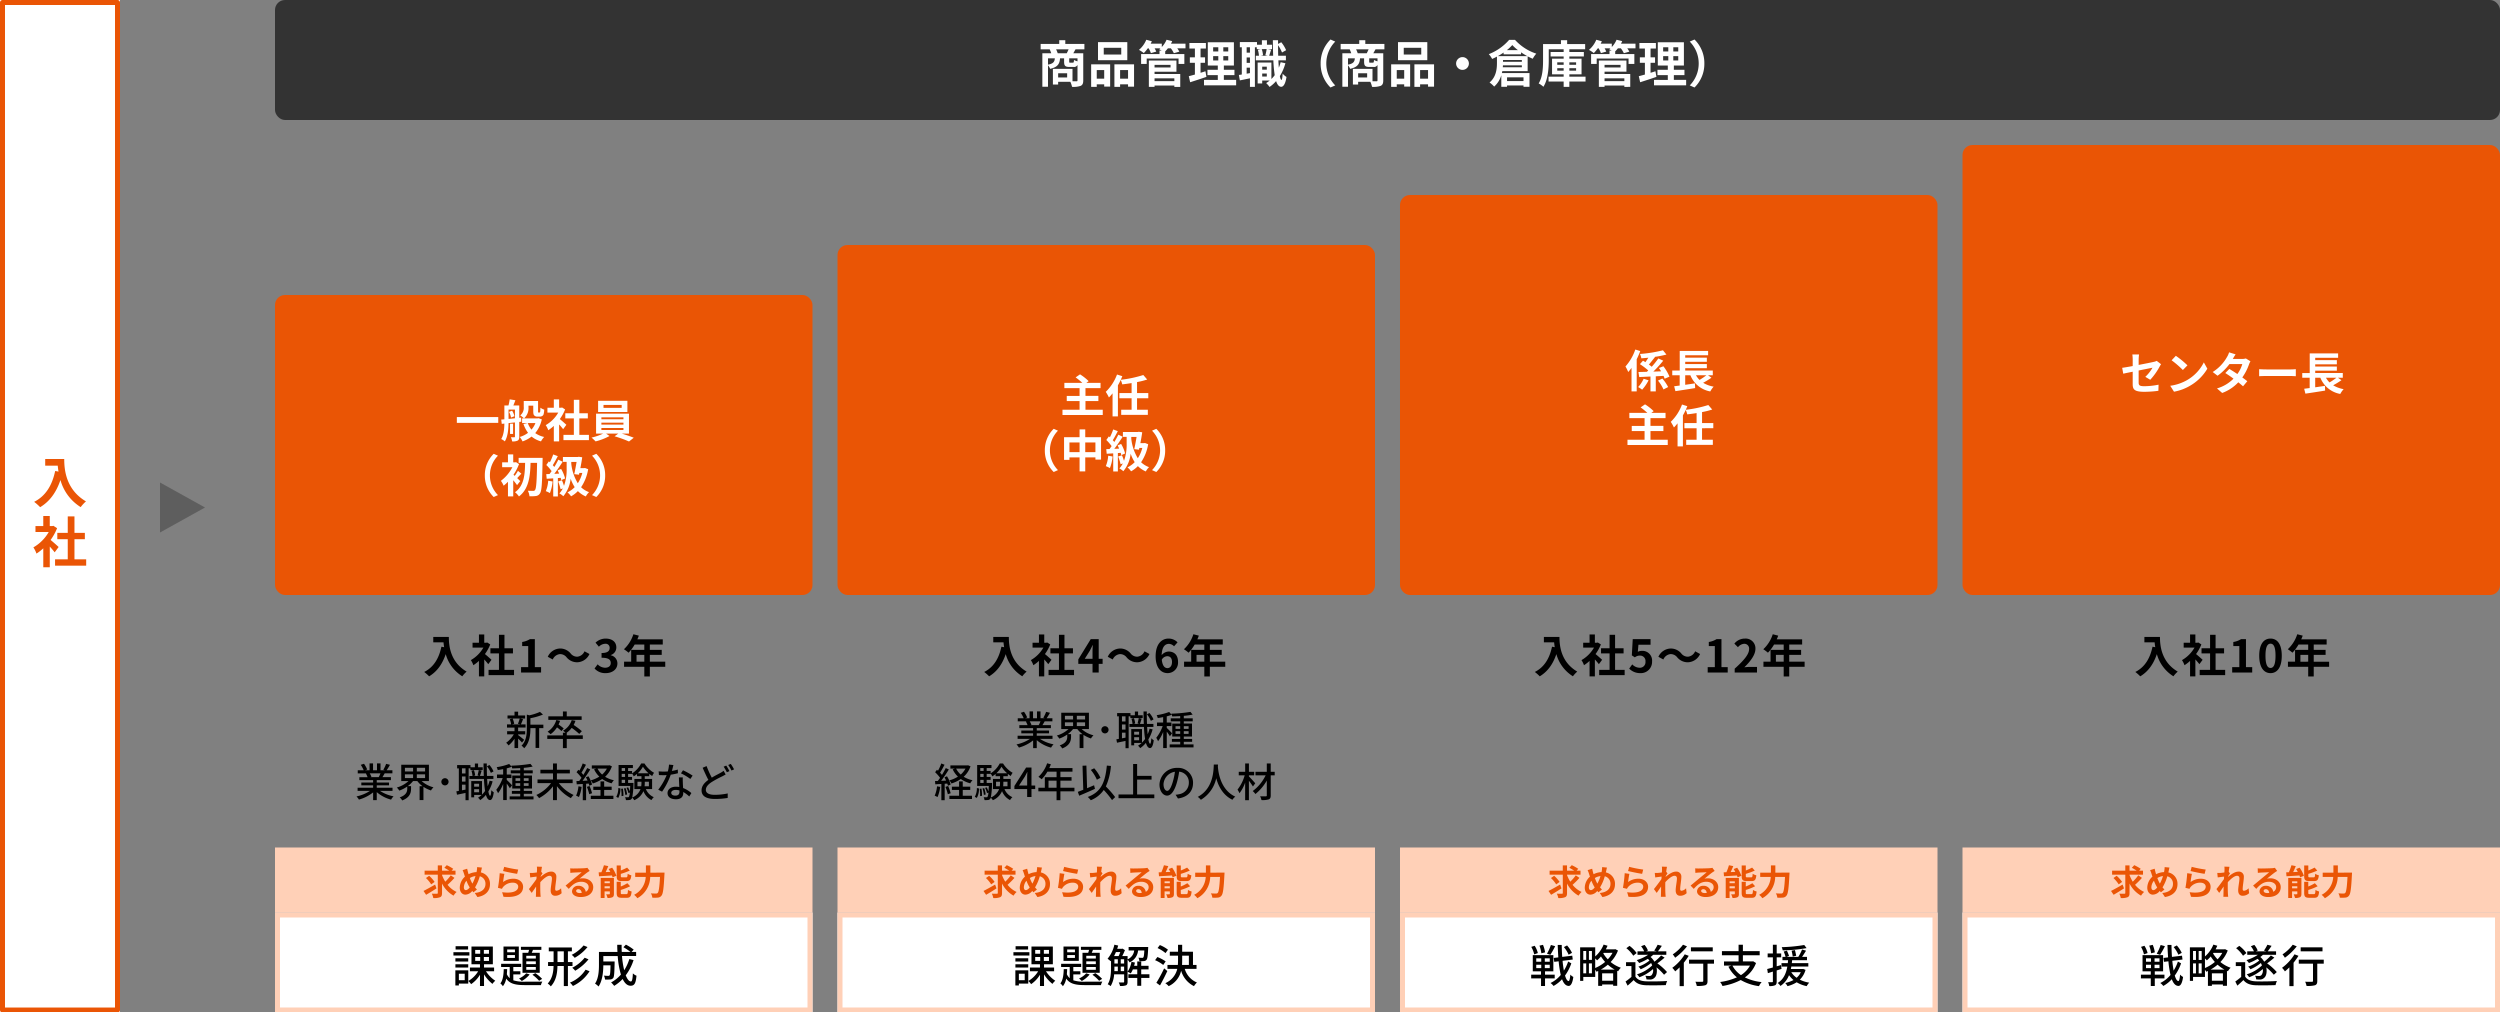
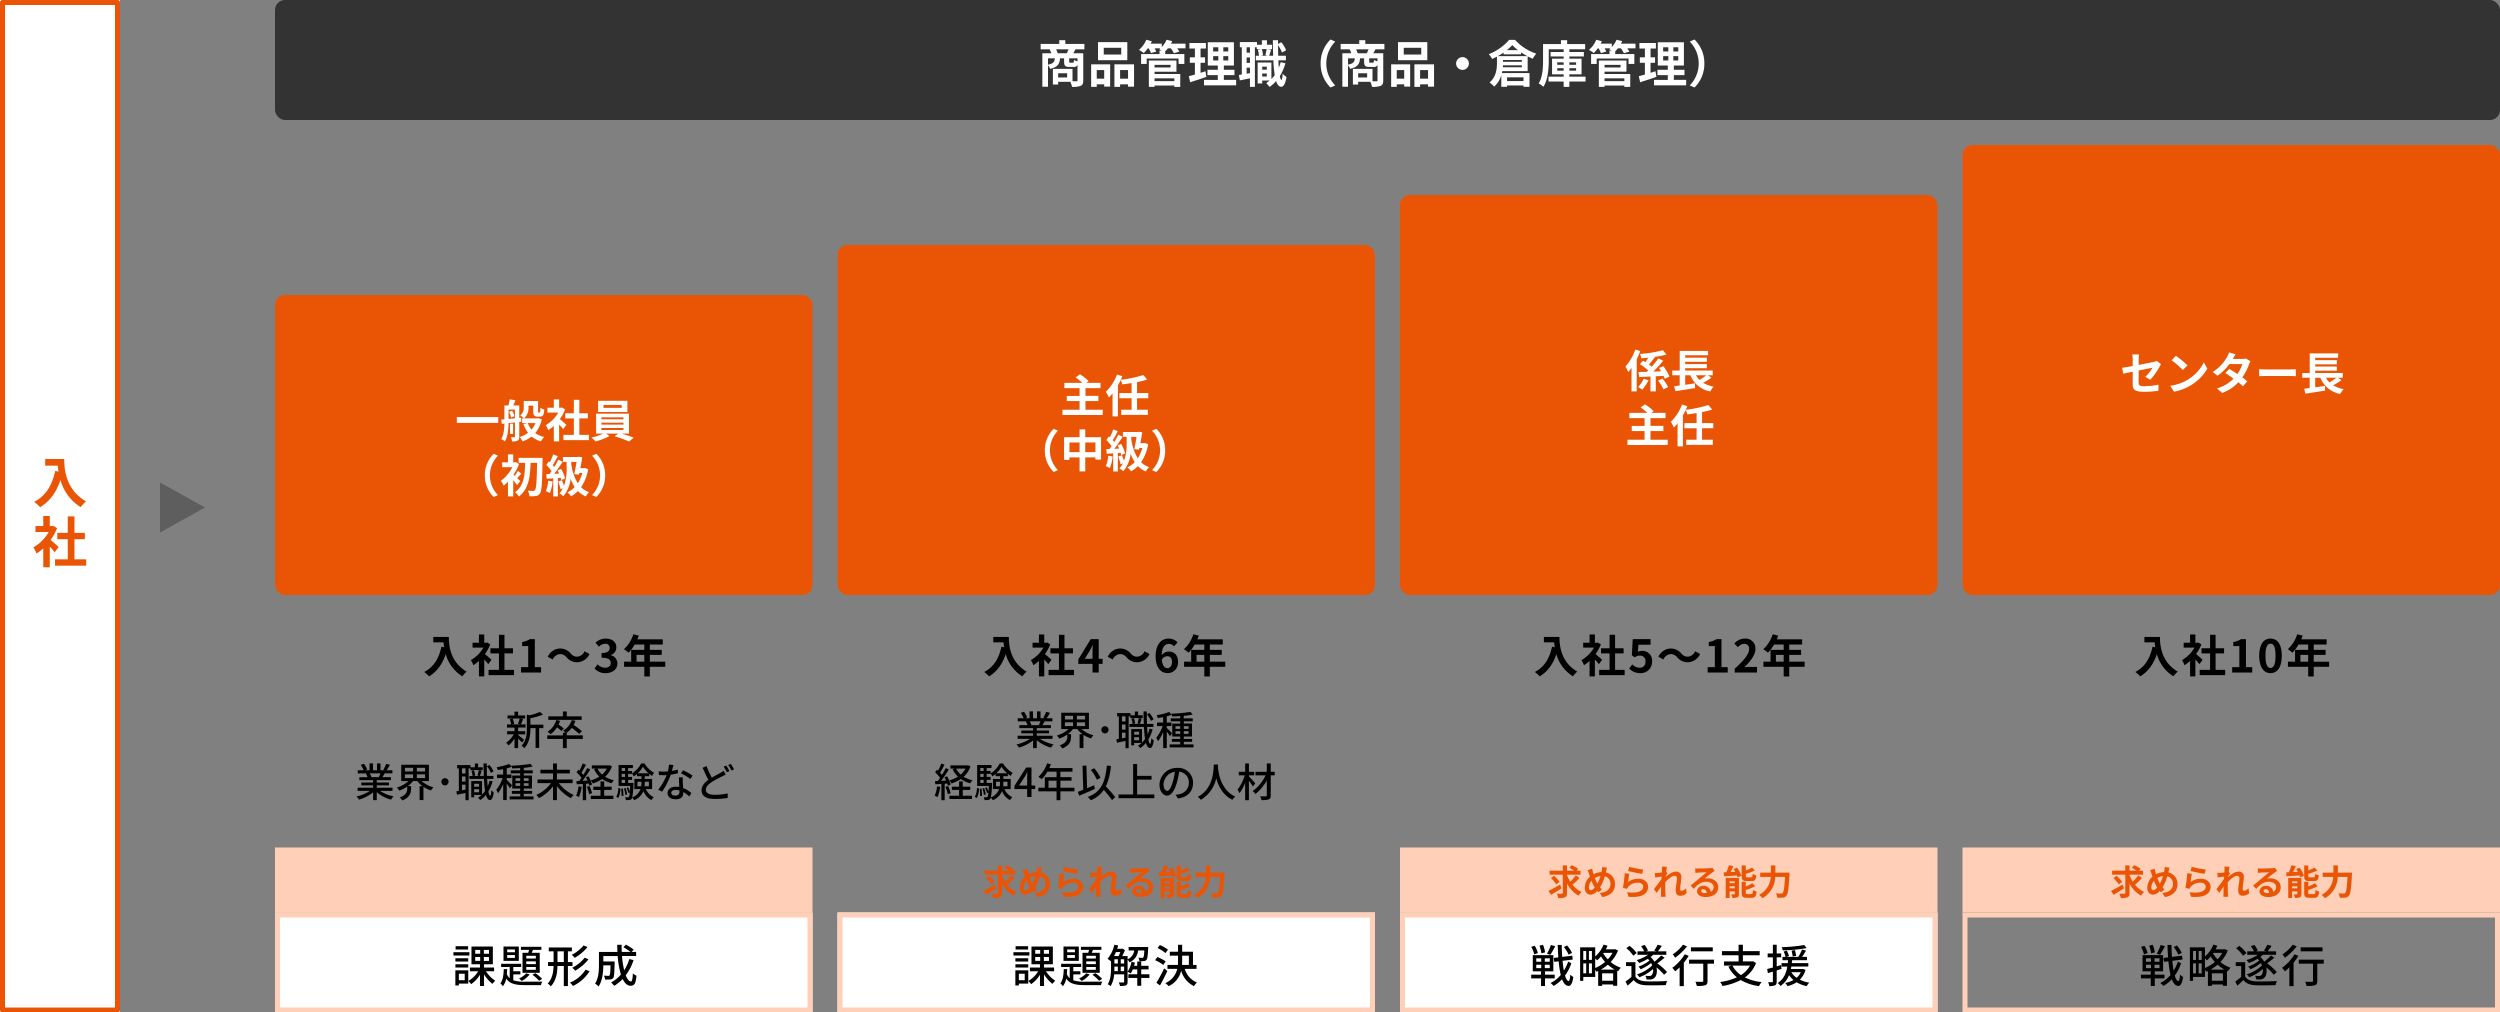
<svg xmlns="http://www.w3.org/2000/svg" width="1000" height="405" viewBox="0 0 1000 405">
  <rect x="0" y="0" width="1000" height="405" fill="#808080" stroke="none" />
  <g id="グループ_9232" data-name="グループ 9232" transform="translate(-460 -1802)">
    <g id="長方形_20" data-name="長方形 20" transform="translate(460 1802)" fill="#fff" stroke="#ea5505" stroke-linecap="round" stroke-linejoin="round" stroke-width="2">
      <rect width="48" height="405" stroke="none" />
      <rect x="1" y="1" width="46" height="403" fill="none" />
    </g>
    <rect id="長方形_21" data-name="長方形 21" width="890" height="48" rx="4" transform="translate(570 1802)" fill="#333" />
    <path id="パス_9480" data-name="パス 9480" d="M5.082-17.4v2.662H10.1c.066.748.154,1.54.308,2.376l-1.342-.242C7.854-6.82,5.236-2.574.66-.264a20.9,20.9,0,0,1,2.4,2.134C6.886-.418,9.526-4.07,11.176-9a18.589,18.589,0,0,0,8.1,10.846A14.085,14.085,0,0,1,21.384-.44c-8.1-4.774-8.69-12.8-8.69-16.962ZM10.45,17.8c-.462-.44-2.156-1.958-3.212-2.816a21.354,21.354,0,0,0,2.6-4.708L8.36,9.326l-.462.11h-.99V5.388h-2.6V9.436H1.188v2.376h5.3A16.433,16.433,0,0,1,.352,17.95a10.486,10.486,0,0,1,1.232,2.486,18.2,18.2,0,0,0,2.728-2.112v7.59h2.6V17.62c.748.814,1.5,1.694,1.958,2.31Zm6.336,4.928V14.672h4.158v-2.53H16.786V5.564H14.1v6.578H9.922v2.53H14.1v8.052H9.02v2.552H21.472V22.724Z" transform="translate(473 2003)" fill="#ea5505" />
    <path id="パス_9479" data-name="パス 9479" d="M-131.92-11.7a9.546,9.546,0,0,0-.64-1.56h5c-.22.52-.5,1.08-.74,1.56ZM-124-8.46a5.817,5.817,0,0,1-1.4-.56c-.06.96-.14,1.1-.48,1.1h-1.04c-.34,0-.4-.06-.4-.48V-9.66H-124Zm-11.8-1.2h2.74c-.14,1.38-.6,2.1-2.74,2.52Zm7.66,7.64h-3.6V-3.7h3.6Zm6.9-11.24v-2.16h-7.64v-1.5h-2.42v1.5h-7.44v2.16h3.62a13.331,13.331,0,0,1,.62,1.56h-3.56V1.7h2.26V-6.86a4.822,4.822,0,0,1,.86,1.4c3.04-.7,3.78-1.98,3.96-4.2h1.62v1.28c0,1.62.36,2.16,2.14,2.16h1.62a1.539,1.539,0,0,0,1.6-.8V-.88c0,.3-.1.4-.44.4-.24,0-.86,0-1.56-.02V-5.46h-7.84V.82h2.1V-.28h4.88a9.613,9.613,0,0,1,.68,2.02,8.9,8.9,0,0,0,3.46-.4c.78-.38,1.02-1.02,1.02-2.2V-11.7h-3.98c.26-.44.56-.98.88-1.56Zm14.74,2.08h-7v-2.7h7Zm2.42-4.98H-115.8v7.24h11.72Zm-9.24,11.18v3.44h-2.98V-4.98Zm-5.22,6.72h2.24v-1h2.98v.9h2.38v-8.9h-7.6Zm11.58-3.28V-4.98h3.18v3.44Zm-2.28-5.72v9h2.28v-1h3.18v.92h2.4V-7.26Zm23.98,5.6V-.54h-7.92V-1.66Zm-1.52-5.4v1.04h-6.4V-7.06Zm-6.4,2.74h8.76V-8.78H-95.46V1.76h2.28V1.22h7.92v.54h2.36V-3.4H-93.18ZM-80.8-15.54h-5.8q.27-.51.48-1.02l-2.26-.54a9.221,9.221,0,0,1-1.9,2.9v-1.34h-4.44c.16-.32.32-.64.46-.96l-2.22-.6a10.737,10.737,0,0,1-2.94,4.06,12.512,12.512,0,0,1,1.94,1.28,14.772,14.772,0,0,0,1.6-1.92h.32a10.208,10.208,0,0,1,.92,1.92l2.14-.6a10.083,10.083,0,0,0-.66-1.32h2.34c-.16.14-.34.28-.5.4.26.12.64.3,1,.5h-.88v1.4h-7.36v3.96h2.24V-9.6h12.74v2.18h2.32v-3.96h-7.66v-1.08a13.429,13.429,0,0,0,1.1-1.22h1.16a11.791,11.791,0,0,1,1.2,1.96l2.2-.62a10.061,10.061,0,0,0-.84-1.34h3.3ZM-72.82-4.5c-.64.22-1.3.42-1.96.62v-4h1.8v-2.18h-1.8v-3.52h2.14V-15.8h-6.6v2.22h2.2v3.52h-2.02v2.18h2.02v4.7c-.92.26-1.74.48-2.44.66l.54,2.42c1.92-.62,4.32-1.38,6.52-2.16Zm3.08-6.04h2.06v1.72h-2.06Zm0-3.54h2.06v1.68h-2.06Zm6.04,1.68h-1.98v-1.68h1.98Zm0,3.58h-1.98v-1.72h1.98Zm-1.76,7.78v-1.9h4.24V-5.08h-4.24V-6.8h4.02v-9.3H-71.88v9.3h4v1.72h-4.14v2.14h4.14v1.9H-73.4V1.12h12.86V-1.04ZM-50.12-2.4V-3.6h1.84v1.2Zm1.84-3.94v1.2h-1.84v-1.2Zm-.06-7.02a20.364,20.364,0,0,1-.52,2.44l1.02.22H-50.7l.9-.22a8.913,8.913,0,0,0-.52-2.44Zm-6.68,1.42h-1.32V-14.1h1.32Zm-1.32,8.42V-5.94h1.32v2.18Zm1.32-4.34h-1.32v-2.16h1.32Zm12.28-.26a18.878,18.878,0,0,1-.72,2.2q-.12-1.35-.18-2.94h3V-10.7h-3.08c-.04-1.34-.06-2.74-.06-4.22A13.717,13.717,0,0,1-42.2-12l1.64-.92A12.583,12.583,0,0,0-42.5-16.1l-1.28.68v-1.5h-2.08c.02,2.22.06,4.32.12,6.22h-1.6c.22-.64.5-1.54.8-2.4l-1.36-.26h1.72V-15.1h-2.04v-1.8h-2.02v1.8H-52.2v-1.08h-6.86v2.08h.78V-3.2c-.42.08-.82.14-1.18.18l.4,2.18c1.2-.24,2.62-.54,4.04-.84V1.74h1.98V-14.1h.76v.74h1.58l-1.16.28a10.742,10.742,0,0,1,.44,2.38h-1.26v1.84h7.02a52.944,52.944,0,0,0,.54,5.92A10.922,10.922,0,0,1-46.44-1.4V-7.98h-5.5V.38h1.82V-.78h3a12.042,12.042,0,0,1-1.42,1,10.688,10.688,0,0,1,1.36,1.56A13.817,13.817,0,0,0-44.56-.56c.48,1.46,1.14,2.26,2.04,2.28.68,0,1.62-.7,2.12-3.94a6.957,6.957,0,0,1-1.54-1.32c-.08,1.58-.24,2.5-.48,2.5-.24-.02-.46-.56-.64-1.52A19.66,19.66,0,0,0-40.84-7.7Zm16,.52A13.179,13.179,0,0,0-22.8,2l1.9-.84A12.425,12.425,0,0,1-24.48-7.6a12.425,12.425,0,0,1,3.58-8.76l-1.9-.84A13.179,13.179,0,0,0-26.74-7.6Zm14.82-4.1a9.546,9.546,0,0,0-.64-1.56h5c-.22.52-.5,1.08-.74,1.56ZM-4-8.46a5.817,5.817,0,0,1-1.4-.56c-.06.96-.14,1.1-.48,1.1H-6.92c-.34,0-.4-.06-.4-.48V-9.66H-4Zm-11.8-1.2h2.74c-.14,1.38-.6,2.1-2.74,2.52Zm7.66,7.64h-3.6V-3.7h3.6Zm6.9-11.24v-2.16H-8.88v-1.5H-11.3v1.5h-7.44v2.16h3.62a13.331,13.331,0,0,1,.62,1.56h-3.56V1.7h2.26V-6.86a4.822,4.822,0,0,1,.86,1.4c3.04-.7,3.78-1.98,3.96-4.2h1.62v1.28c0,1.62.36,2.16,2.14,2.16H-5.6A1.539,1.539,0,0,0-4-7.02V-.88c0,.3-.1.4-.44.4-.24,0-.86,0-1.56-.02V-5.46h-7.84V.82h2.1V-.28h4.88a9.613,9.613,0,0,1,.68,2.02,8.9,8.9,0,0,0,3.46-.4C-1.94.96-1.7.32-1.7-.86V-11.7H-5.68c.26-.44.56-.98.88-1.56ZM13.5-11.18h-7v-2.7h7Zm2.42-4.98H4.2v7.24H15.92ZM6.68-4.98v3.44H3.7V-4.98ZM1.46,1.74H3.7v-1H6.68v.9H9.06v-8.9H1.46ZM13.04-1.54V-4.98h3.18v3.44ZM10.76-7.26v9h2.28v-1h3.18v.92h2.4V-7.26ZM30-10.16A2.578,2.578,0,0,0,27.44-7.6,2.578,2.578,0,0,0,30-5.04,2.578,2.578,0,0,0,32.56-7.6,2.578,2.578,0,0,0,30-10.16Zm16.44-1.12h6.98v-.78c.8.54,1.66,1.06,2.5,1.52H44.12c.8-.44,1.58-.94,2.32-1.44Zm1.3-1.66a16.8,16.8,0,0,0,2.18-2.04,16.461,16.461,0,0,0,2.26,2.04ZM46.2-9h7.54v.72H46.2Zm-.08,2.9.06-.78h7.56v.78ZM54.4-2.06V-.58H47.82V-2.06Zm1.66-2.5v-5.9c.68.36,1.38.68,2.04.96a10.09,10.09,0,0,1,1.42-2.04A19.858,19.858,0,0,1,51-17.06H48.66a20.679,20.679,0,0,1-8.14,5.72,9.484,9.484,0,0,1,1.34,1.92c.64-.28,1.28-.6,1.92-.94v2.52c0,2.36-.28,5.58-2.96,7.84a10.2,10.2,0,0,1,1.84,1.64,9.566,9.566,0,0,0,2.86-4.56V1.72h2.3V1.18H54.4v.54h2.4v-5.5H45.76c.06-.26.12-.52.16-.78ZM67.9-4.74v-.98h2.56v.98Zm0-3.32h2.56v.98H67.9Zm7.54,0v.98h-2.7v-.98Zm0,3.32h-2.7v-.98h2.7Zm3.78,2.42H72.74v-.94h4.88V-9.52H72.74v-.9h5.8V-12.2h-5.8v-1.1h6.32v-2.08h-7.2v-1.54H69.38v1.54H62.22v6.46c0,2.84-.12,6.66-1.76,9.3a7.953,7.953,0,0,1,1.9,1.34C64.2-1.14,64.5-5.74,64.5-8.92V-13.3h5.96v1.1H65.24v1.78h5.22v.9H65.82v6.26h4.64v.94H64.42V-.4h6.04V1.76h2.28V-.4h6.48Zm15.52.66V-.54H86.82V-1.66Zm-1.52-5.4v1.04h-6.4V-7.06Zm-6.4,2.74h8.76V-8.78H84.54V1.76h2.28V1.22h7.92v.54H97.1V-3.4H86.82ZM99.2-15.54H93.4q.27-.51.48-1.02l-2.26-.54a9.221,9.221,0,0,1-1.9,2.9v-1.34H85.28c.16-.32.32-.64.46-.96l-2.22-.6a10.737,10.737,0,0,1-2.94,4.06,12.512,12.512,0,0,1,1.94,1.28,14.772,14.772,0,0,0,1.6-1.92h.32a10.208,10.208,0,0,1,.92,1.92l2.14-.6a10.083,10.083,0,0,0-.66-1.32h2.34c-.16.14-.34.28-.5.4.26.12.64.3,1,.5H88.8v1.4H81.44v3.96h2.24V-9.6H96.42v2.18h2.32v-3.96H91.08v-1.08a13.429,13.429,0,0,0,1.1-1.22h1.16a11.791,11.791,0,0,1,1.2,1.96l2.2-.62a10.061,10.061,0,0,0-.84-1.34h3.3ZM107.18-4.5c-.64.22-1.3.42-1.96.62v-4h1.8v-2.18h-1.8v-3.52h2.14V-15.8h-6.6v2.22h2.2v3.52h-2.02v2.18h2.02v4.7c-.92.26-1.74.48-2.44.66l.54,2.42c1.92-.62,4.32-1.38,6.52-2.16Zm3.08-6.04h2.06v1.72h-2.06Zm0-3.54h2.06v1.68h-2.06Zm6.04,1.68h-1.98v-1.68h1.98Zm0,3.58h-1.98v-1.72h1.98Zm-1.76,7.78v-1.9h4.24V-5.08h-4.24V-6.8h4.02v-9.3H108.12v9.3h4v1.72h-4.14v2.14h4.14v1.9H106.6V1.12h12.86V-1.04Zm12.2-6.56a13.179,13.179,0,0,0-3.94-9.6l-1.9.84a12.425,12.425,0,0,1,3.58,8.76,12.425,12.425,0,0,1-3.58,8.76l1.9.84A13.179,13.179,0,0,0,126.74-7.6Z" transform="translate(1015 1835)" fill="#fff" />
    <g id="長方形_25" data-name="長方形 25" transform="translate(570 2167)" fill="#fff" stroke="#ffd0b7" stroke-width="2">
      <rect width="215" height="40" stroke="none" />
      <rect x="1" y="1" width="213" height="38" fill="none" />
    </g>
    <g id="長方形_26" data-name="長方形 26" transform="translate(795 2167)" fill="#fff" stroke="#ffd0b7" stroke-width="2">
      <rect width="215" height="40" stroke="none" />
      <rect x="1" y="1" width="213" height="38" fill="none" />
    </g>
    <g id="長方形_27" data-name="長方形 27" transform="translate(1020 2167)" fill="#fff" stroke="#ffd0b7" stroke-width="2">
      <rect width="215" height="40" stroke="none" />
      <rect x="1" y="1" width="213" height="38" fill="none" />
    </g>
    <g id="長方形_5045" data-name="長方形 5045" transform="translate(1245 2167)" fill="#fff" stroke="#ffd0b7" stroke-width="2">
-       <rect width="215" height="40" stroke="none" />
      <rect x="1" y="1" width="213" height="38" fill="none" />
    </g>
    <rect id="長方形_23" data-name="長方形 23" width="215" height="120" rx="4" transform="translate(570 1920)" fill="#ea5505" />
    <rect id="長方形_22" data-name="長方形 22" width="215" height="140" rx="4" transform="translate(795 1900)" fill="#ea5505" />
    <rect id="長方形_24" data-name="長方形 24" width="215" height="160" rx="4" transform="translate(1020 1880)" fill="#ea5505" />
    <rect id="長方形_29" data-name="長方形 29" width="215" height="180" rx="4" transform="translate(1245 1860)" fill="#ea5505" />
    <path id="パス_9488" data-name="パス 9488" d="M-44.694-14.238v2.178h4.1c.054.612.126,1.26.252,1.944l-1.1-.2c-.99,4.734-3.132,8.208-6.876,10.1A17.1,17.1,0,0,1-46.35,1.53c3.132-1.872,5.292-4.86,6.642-8.892a15.209,15.209,0,0,0,6.624,8.874A11.524,11.524,0,0,1-31.356-.36c-6.624-3.906-7.11-10.476-7.11-13.878ZM-21.4-5.076c-.378-.36-1.764-1.6-2.628-2.3a17.471,17.471,0,0,0,2.124-3.852l-1.206-.774-.378.09h-.81v-3.312h-2.124v3.312H-28.98v1.944h4.338A13.445,13.445,0,0,1-29.664-4.95a8.579,8.579,0,0,1,1.008,2.034,14.9,14.9,0,0,0,2.232-1.728v6.21H-24.3V-5.22c.612.666,1.224,1.386,1.6,1.89Zm5.184,4.032V-7.632h3.4V-9.7h-3.4v-5.382h-2.2V-9.7h-3.42v2.07h3.42v6.588h-4.158V1.044h10.188V-1.044ZM-9.576,0h8.01V-2.142h-2.5v-11.2H-6.03a8.31,8.31,0,0,1-3.1,1.134v1.638h2.412v8.424H-9.576ZM8.64-6.066a5.446,5.446,0,0,0,4.248,1.98,5.563,5.563,0,0,0,4.9-3.312L15.8-8.478a3.516,3.516,0,0,1-2.862,2.16,3.293,3.293,0,0,1-2.682-1.3,5.446,5.446,0,0,0-4.248-1.98,5.563,5.563,0,0,0-4.9,3.312L3.1-5.2a3.516,3.516,0,0,1,2.862-2.16A3.319,3.319,0,0,1,8.64-6.066ZM24.282.252c2.538,0,4.68-1.422,4.68-3.87a3.331,3.331,0,0,0-2.646-3.276v-.09a3.161,3.161,0,0,0,2.214-3.042c0-2.268-1.746-3.546-4.32-3.546a5.91,5.91,0,0,0-4,1.638l1.35,1.62a3.621,3.621,0,0,1,2.52-1.17,1.571,1.571,0,0,1,1.782,1.656c0,1.188-.792,2.034-3.24,2.034V-5.9c2.9,0,3.672.828,3.672,2.124,0,1.206-.918,1.872-2.268,1.872a4.231,4.231,0,0,1-2.97-1.368L19.818-1.6A5.662,5.662,0,0,0,24.282.252ZM36.612-4.32V-7.056h3.114V-4.32Zm11.484,0H41.94V-7.056h4.752v-2H41.94V-11.2h5.166v-2.07H36.936a11.492,11.492,0,0,0,.594-1.476L35.352-15.3a13.881,13.881,0,0,1-3.78,5.994A16.566,16.566,0,0,1,33.426-7.92,16.176,16.176,0,0,0,35.874-11.2h3.852v2.142H34.47V-4.32H31.626v2.052h8.1V1.584H41.94V-2.268H48.1Z" transform="translate(678 2071)" />
    <path id="パス_9487" data-name="パス 9487" d="M-44.694-14.238v2.178h4.1c.054.612.126,1.26.252,1.944l-1.1-.2c-.99,4.734-3.132,8.208-6.876,10.1A17.1,17.1,0,0,1-46.35,1.53c3.132-1.872,5.292-4.86,6.642-8.892a15.209,15.209,0,0,0,6.624,8.874A11.524,11.524,0,0,1-31.356-.36c-6.624-3.906-7.11-10.476-7.11-13.878ZM-21.4-5.076c-.378-.36-1.764-1.6-2.628-2.3a17.471,17.471,0,0,0,2.124-3.852l-1.206-.774-.378.09h-.81v-3.312h-2.124v3.312H-28.98v1.944h4.338A13.445,13.445,0,0,1-29.664-4.95a8.579,8.579,0,0,1,1.008,2.034,14.9,14.9,0,0,0,2.232-1.728v6.21H-24.3V-5.22c.612.666,1.224,1.386,1.6,1.89Zm5.184,4.032V-7.632h3.4V-9.7h-3.4v-5.382h-2.2V-9.7h-3.42v2.07h3.42v6.588h-4.158V1.044h10.188V-1.044ZM-8.1-5.472l2.07-3.312c.378-.72.738-1.458,1.062-2.178H-4.9c-.036.792-.09,2-.09,2.772v2.718ZM-4.986,0H-2.52V-3.456H-.954V-5.472H-2.52v-7.866H-5.706l-4.968,8.082v1.8h5.688ZM8.64-6.066a5.446,5.446,0,0,0,4.248,1.98,5.563,5.563,0,0,0,4.9-3.312L15.8-8.478a3.516,3.516,0,0,1-2.862,2.16,3.293,3.293,0,0,1-2.682-1.3,5.446,5.446,0,0,0-4.248-1.98,5.563,5.563,0,0,0-4.9,3.312L3.1-5.2a3.516,3.516,0,0,1,2.862-2.16A3.319,3.319,0,0,1,8.64-6.066Zm16.254-.45c1.152,0,1.908.738,1.908,2.3,0,1.638-.828,2.466-1.818,2.466-1.116,0-2.016-.936-2.268-3.366A2.6,2.6,0,0,1,24.894-6.516ZM25.038.252a4.187,4.187,0,0,0,4.176-4.464c0-2.844-1.584-4.176-3.816-4.176a3.835,3.835,0,0,0-2.736,1.44c.108-3.348,1.368-4.5,2.9-4.5a2.892,2.892,0,0,1,2.052.972l1.4-1.584A4.9,4.9,0,0,0,25.4-13.572c-2.682,0-5.148,2.124-5.148,7.092C20.25-1.782,22.5.252,25.038.252ZM36.612-4.32V-7.056h3.114V-4.32Zm11.484,0H41.94V-7.056h4.752v-2H41.94V-11.2h5.166v-2.07H36.936a11.492,11.492,0,0,0,.594-1.476L35.352-15.3a13.881,13.881,0,0,1-3.78,5.994A16.566,16.566,0,0,1,33.426-7.92,16.176,16.176,0,0,0,35.874-11.2h3.852v2.142H34.47V-4.32H31.626v2.052h8.1V1.584H41.94V-2.268H48.1Z" transform="translate(902 2071)" />
    <path id="パス_9486" data-name="パス 9486" d="M-50.445-14.238v2.178h4.1c.054.612.126,1.26.252,1.944l-1.1-.2c-.99,4.734-3.132,8.208-6.876,10.1A17.1,17.1,0,0,1-52.1,1.53c3.132-1.872,5.292-4.86,6.642-8.892a15.209,15.209,0,0,0,6.624,8.874A11.524,11.524,0,0,1-37.107-.36c-6.624-3.906-7.11-10.476-7.11-13.878Zm23.292,9.162c-.378-.36-1.764-1.6-2.628-2.3a17.471,17.471,0,0,0,2.124-3.852l-1.206-.774-.378.09h-.81v-3.312h-2.124v3.312h-2.556v1.944h4.338A13.445,13.445,0,0,1-35.415-4.95a8.579,8.579,0,0,1,1.008,2.034,14.9,14.9,0,0,0,2.232-1.728v6.21h2.124V-5.22c.612.666,1.224,1.386,1.6,1.89Zm5.184,4.032V-7.632h3.4V-9.7h-3.4v-5.382h-2.2V-9.7h-3.42v2.07h3.42v6.588h-4.158V1.044h10.188V-1.044Zm10.134,1.3a4.5,4.5,0,0,0,4.662-4.68,3.868,3.868,0,0,0-4.1-4.23,3.5,3.5,0,0,0-1.6.378l.252-2.826h4.842v-2.232h-7.128l-.36,6.48,1.206.792a3.187,3.187,0,0,1,2-.7,2.156,2.156,0,0,1,2.25,2.412,2.237,2.237,0,0,1-2.358,2.448,4.14,4.14,0,0,1-2.934-1.35l-1.224,1.692A6.071,6.071,0,0,0-11.835.252ZM2.889-6.066a5.446,5.446,0,0,0,4.248,1.98,5.563,5.563,0,0,0,4.9-3.312l-1.98-1.08a3.516,3.516,0,0,1-2.862,2.16,3.293,3.293,0,0,1-2.682-1.3A5.446,5.446,0,0,0,.261-9.594a5.563,5.563,0,0,0-4.9,3.312l1.98,1.08A3.516,3.516,0,0,1,.207-7.362,3.319,3.319,0,0,1,2.889-6.066ZM15.075,0h8.01V-2.142h-2.5v-11.2H18.621a8.31,8.31,0,0,1-3.1,1.134v1.638h2.412v8.424H15.075Zm10.8,0H34.8V-2.232h-2.88c-.63,0-1.512.072-2.178.144,2.43-2.376,4.428-4.968,4.428-7.38a3.907,3.907,0,0,0-4.194-4.1,5.347,5.347,0,0,0-4.23,2.016l1.44,1.44a3.485,3.485,0,0,1,2.448-1.368,1.9,1.9,0,0,1,2,2.16c0,2.052-2.142,4.554-5.76,7.794ZM42.363-4.32V-7.056h3.114V-4.32Zm11.484,0H47.691V-7.056h4.752v-2H47.691V-11.2h5.166v-2.07H42.687a11.492,11.492,0,0,0,.594-1.476L41.1-15.3a13.881,13.881,0,0,1-3.78,5.994A16.566,16.566,0,0,1,39.177-7.92,16.176,16.176,0,0,0,41.625-11.2h3.852v2.142H40.221V-4.32H37.377v2.052h8.1V1.584h2.214V-2.268h6.156Z" transform="translate(1128 2071)" />
    <path id="パス_9485" data-name="パス 9485" d="M-35.244-14.238v2.178h4.1c.054.612.126,1.26.252,1.944l-1.1-.2c-.99,4.734-3.132,8.208-6.876,10.1A17.1,17.1,0,0,1-36.9,1.53c3.132-1.872,5.292-4.86,6.642-8.892a15.209,15.209,0,0,0,6.624,8.874A11.524,11.524,0,0,1-21.906-.36c-6.624-3.906-7.11-10.476-7.11-13.878Zm23.292,9.162c-.378-.36-1.764-1.6-2.628-2.3a17.471,17.471,0,0,0,2.124-3.852l-1.206-.774-.378.09h-.81v-3.312h-2.124v3.312H-19.53v1.944h4.338A13.445,13.445,0,0,1-20.214-4.95a8.579,8.579,0,0,1,1.008,2.034,14.9,14.9,0,0,0,2.232-1.728v6.21h2.124V-5.22c.612.666,1.224,1.386,1.6,1.89Zm5.184,4.032V-7.632h3.4V-9.7h-3.4v-5.382h-2.2V-9.7h-3.42v2.07h3.42v6.588h-4.158V1.044H-2.934V-1.044ZM-.126,0h8.01V-2.142h-2.5v-11.2H3.42A8.31,8.31,0,0,1,.324-12.2v1.638H2.736v8.424H-.126ZM15.21.252c2.718,0,4.5-2.376,4.5-6.966s-1.782-6.858-4.5-6.858-4.518,2.25-4.518,6.858C10.692-2.124,12.492.252,15.21.252Zm0-2.07c-1.152,0-2.016-1.152-2.016-4.9,0-3.726.864-4.806,2.016-4.806s2,1.08,2,4.806C17.208-2.97,16.362-1.818,15.21-1.818Zm11.952-2.5V-7.056h3.114V-4.32Zm11.484,0H32.49V-7.056h4.752v-2H32.49V-11.2h5.166v-2.07H27.486a11.491,11.491,0,0,0,.594-1.476L25.9-15.3a13.881,13.881,0,0,1-3.78,5.994A16.566,16.566,0,0,1,23.976-7.92,16.176,16.176,0,0,0,26.424-11.2h3.852v2.142H25.02V-4.32H22.176v2.052h8.1V1.584H32.49V-2.268h6.156Z" transform="translate(1353 2071)" />
    <path id="パス_9498" data-name="パス 9498" d="M-30.762-14.508h-5v1.314h5Zm.522,2.376h-6.39V-10.8h6.39Zm-.468,2.448h-5.13v1.3h5.13Zm-5.13,3.708h5.13V-7.29h-5.13Zm3.726,2.466V-.918h-2.34V-3.51Zm1.422-1.35h-5.166V1.188h1.4V.432h3.762Zm2.772-5.346h2V-8.64h-2Zm0-2.826h2v1.53h-2Zm5.508,1.53h-2.052v-1.53h2.052Zm0,2.862h-2.052v-1.566h2.052Zm2.052,4.14V-5.994H-24.39v-1.3h3.528V-14.4h-8.55v7.11h3.4v1.3h-4.014V-4.5h3.294A10.867,10.867,0,0,1-30.672-.612,6.854,6.854,0,0,1-29.556.666,12.324,12.324,0,0,0-26.01-3.1V1.4h1.62V-3.258A14.987,14.987,0,0,0-21.024.558,6.309,6.309,0,0,1-19.89-.7a12.729,12.729,0,0,1-3.726-3.8ZM-3.672-9.576H-7.488v-1.116h3.816Zm0,2.232H-7.488V-8.46h3.816Zm0,2.268H-7.488V-6.21h3.816ZM-9-11.88v7.992h6.894V-11.88h-3.2c.162-.36.324-.774.486-1.17h3.366v-1.242H-9.63v1.242h3.258c-.108.4-.216.792-.342,1.17ZM-5.04-3.1A14.823,14.823,0,0,1-2.358-.684l1.206-.756A14.2,14.2,0,0,0-3.87-3.726Zm-2.484-.558A8.409,8.409,0,0,1-10.386-1.6a8.387,8.387,0,0,1,1.1,1.008,11.109,11.109,0,0,0,3.15-2.628Zm-4.5-8.424h-3.1v-1.134h3.1Zm0,2.25h-3.1V-10.98h3.1Zm1.548-4.554H-16.6v5.724h6.12Zm-2.2,11.142h2.826V-4.5h-2.826V-6.192h3.15V-7.47H-17.55v1.278h3.438v4.464a4.7,4.7,0,0,1-1.152-1.6c.072-.666.108-1.332.126-2.016h-1.368C-16.56-3.168-16.812-.9-17.856.36a4.614,4.614,0,0,1,1.008,1.134,6.9,6.9,0,0,0,1.332-3.06c1.53,2.214,3.978,2.61,7.632,2.61H-1.62a4.585,4.585,0,0,1,.558-1.4c-1.224.036-5.832.036-6.822.036a14.268,14.268,0,0,1-4.788-.558Zm28.1-11.574a14.929,14.929,0,0,1-4.752,3.762A5.816,5.816,0,0,1,11.88-9.864a18.383,18.383,0,0,0,5.13-4.32Zm.45,4.9A15.44,15.44,0,0,1,10.89-5.886,6.736,6.736,0,0,1,12.078-4.7,19.594,19.594,0,0,0,17.406-9.27ZM5-8.172v-4.3h2.52v4.3ZM11-6.606V-8.172H9.162v-4.3h1.584v-1.548H1.512v1.548H3.438v4.3H1.224v1.566h2.2c-.072,2.52-.486,5-2.34,7.02A5.755,5.755,0,0,1,2.322,1.548c2.124-2.286,2.592-5.2,2.664-8.154H7.524V1.422H9.162V-6.606ZM16.236-5.13A13.432,13.432,0,0,1,9.972.054,6.4,6.4,0,0,1,11.16,1.4a15.935,15.935,0,0,0,6.66-5.9Zm17.5-4.248A18.241,18.241,0,0,1,31.68-4.9a35.084,35.084,0,0,1-.882-5.688H36.45v-1.638H34.614l.864-.918a19.01,19.01,0,0,0-3.114-2l-1.008,1.026a19.28,19.28,0,0,1,2.826,1.89H30.708q-.081-1.4-.054-2.862H28.89c0,.954.036,1.926.09,2.862h-7.4v5.094c0,2.322-.126,5.418-1.566,7.578A7.145,7.145,0,0,1,21.42,1.6C23-.72,23.31-4.32,23.328-6.876h2.88c-.054,2.718-.162,3.744-.36,4a.641.641,0,0,1-.558.216c-.288,0-.99-.018-1.728-.09a4.019,4.019,0,0,1,.45,1.566,12.826,12.826,0,0,0,2.124-.036A1.594,1.594,0,0,0,27.288-1.8c.378-.5.468-2.052.558-5.958v-.648H23.328v-2.178h5.76a33.825,33.825,0,0,0,1.278,7.416,14.207,14.207,0,0,1-3.924,3.15A8.668,8.668,0,0,1,27.666,1.35a16.542,16.542,0,0,0,3.4-2.754c.81,1.692,1.854,2.7,3.168,2.7,1.476,0,2.088-.846,2.358-4.014a4.395,4.395,0,0,1-1.44-.936c-.108,2.322-.324,3.24-.792,3.24-.756,0-1.458-.936-2.07-2.466a20.449,20.449,0,0,0,3.132-6.084Z" transform="translate(678 2195)" />
    <rect id="長方形_12" data-name="長方形 12" width="215" height="26" transform="translate(570 2141)" fill="#ffd0b7" />
-     <path id="パス_9491" data-name="パス 9491" d="M-43.96-4.172c-1.666.966-3.472,1.974-4.634,2.548l1.036,1.54c1.218-.7,2.772-1.666,4.158-2.562Zm-.2-1.064a13.288,13.288,0,0,0-2.184-2.45l-1.274.9a13.66,13.66,0,0,1,2.1,2.534Zm6.468-2.632a17.44,17.44,0,0,1-2.2,2.548,14.315,14.315,0,0,1-1.3-2.674v-.14h5.4v-1.61h-1.554l.644-.728a17.255,17.255,0,0,0-2.6-1.456l-.966,1.05a19.328,19.328,0,0,1,1.932,1.134h-2.856v-2.1h-1.694v2.1H-48.16v1.61h5.278V-.84c0,.252-.1.336-.364.336s-1.162.014-2.016-.028a6.908,6.908,0,0,1,.574,1.75,6.425,6.425,0,0,0,2.73-.336c.588-.266.77-.728.77-1.708V-4.578A11.589,11.589,0,0,0-36.582.266,6.688,6.688,0,0,1-35.35-1.218a10.124,10.124,0,0,1-3.626-2.856,32.258,32.258,0,0,0,2.758-2.772Zm12.474-3.108-1.932-.182a9.458,9.458,0,0,1-.112,1.33q-.042.315-.126.672a7.631,7.631,0,0,0-3.178.84c-.1-.294-.182-.588-.252-.854-.112-.42-.224-.882-.308-1.344l-1.834.574a8.883,8.883,0,0,1,.56,1.456c.126.378.238.756.378,1.134A6.121,6.121,0,0,0-34.09-2.926c0,1.806,1.064,2.786,2.226,2.786a3.6,3.6,0,0,0,2.758-1.484c.14.182.308.364.476.546l1.414-1.12a11.189,11.189,0,0,1-.77-.84,17.7,17.7,0,0,0,1.9-4.452A3.03,3.03,0,0,1-23.814-4.4c0,1.75-1.218,3.332-4.284,3.584L-27.034.812c2.912-.448,5.026-2.142,5.026-5.11A4.615,4.615,0,0,0-25.662-9.03c.042-.182.084-.35.126-.532C-25.452-9.912-25.326-10.6-25.214-10.976Zm-7.238,7.91A4.23,4.23,0,0,1-31.416-5.7a15.08,15.08,0,0,0,1.3,2.688c-.518.63-1.036,1.064-1.54,1.064S-32.452-2.38-32.452-3.066Zm2.394-3.724A5.61,5.61,0,0,1-27.8-7.574,16.128,16.128,0,0,1-29.05-4.55,14.377,14.377,0,0,1-30.058-6.79Zm13.734-4.48-.448,1.68c1.092.28,4.214.938,5.628,1.12l.42-1.708A42.851,42.851,0,0,1-16.324-11.27Zm.084,2.814-1.876-.266a51.649,51.649,0,0,1-.7,5.852l1.61.406a3.392,3.392,0,0,1,.518-.812A4.984,4.984,0,0,1-12.8-4.928c1.218,0,2.086.672,2.086,1.582,0,1.778-2.226,2.8-6.426,2.226L-16.6.714c5.824.49,7.84-1.47,7.84-4.018,0-1.694-1.428-3.206-3.878-3.206a6.853,6.853,0,0,0-4.13,1.33C-16.674-5.978-16.422-7.686-16.24-8.456Zm13.048-1.638c0,.154-.028.546-.056,1.078-.6.084-1.218.154-1.624.182A12.028,12.028,0,0,1-6.09-8.82l.182,1.792c.784-.112,1.862-.252,2.548-.336-.014.336-.042.672-.07.994-.8,1.176-2.2,3.024-3,4L-5.32-.84C-4.83-1.5-4.144-2.52-3.556-3.4c-.014,1.176-.028,1.988-.056,3.08,0,.224-.014.714-.042,1.036h1.932c-.042-.322-.084-.826-.1-1.078C-1.9-1.68-1.9-2.856-1.9-4c0-.364.014-.742.028-1.134C-.728-6.4.784-7.686,1.82-7.686c.588,0,.952.35.952,1.036,0,1.274-.5,3.332-.5,4.844,0,1.358.7,2.114,1.75,2.114A3.731,3.731,0,0,0,6.65-.728L6.426-2.7a2.9,2.9,0,0,1-1.82,1.008c-.35,0-.532-.266-.532-.63,0-1.442.462-3.5.462-4.956a1.956,1.956,0,0,0-2.2-2.072c-1.358,0-2.968,1.134-4.074,2.1.014-.112.014-.21.028-.308.238-.364.518-.826.714-1.078l-.518-.672c.1-.868.224-1.582.308-1.974l-2.044-.07A7.73,7.73,0,0,1-3.192-10.094ZM12.46-1.652c0-.35.336-.672.868-.672.756,0,1.274.588,1.358,1.5a7.309,7.309,0,0,1-.812.042C13.034-.784,12.46-1.134,12.46-1.652Zm-2.38-9.016.056,1.82c.322-.042.77-.084,1.148-.112.742-.042,2.674-.126,3.388-.14-.686.6-2.142,1.778-2.926,2.422-.826.686-2.52,2.114-3.514,2.912L9.506-2.45c1.5-1.708,2.9-2.842,5.04-2.842,1.652,0,2.912.854,2.912,2.114a2.029,2.029,0,0,1-1.162,1.9,2.8,2.8,0,0,0-2.982-2.394,2.346,2.346,0,0,0-2.506,2.184c0,1.4,1.47,2.3,3.416,2.3,3.388,0,5.068-1.75,5.068-3.962,0-2.044-1.806-3.528-4.186-3.528a5.469,5.469,0,0,0-1.33.154c.882-.7,2.352-1.932,3.108-2.464.322-.238.658-.434.98-.644l-.91-1.246a6.117,6.117,0,0,1-1.064.154c-.8.07-3.794.126-4.536.126A9.715,9.715,0,0,1,10.08-10.668Zm22.554,5.1c1.288,0,1.722-.518,1.9-2.31a4.6,4.6,0,0,1-1.47-.616c-.056,1.218-.154,1.428-.6,1.428H30.94c-.532,0-.616-.056-.616-.56v-.826a26.361,26.361,0,0,0,3.584-1.316l-1.064-1.2a21.812,21.812,0,0,1-2.52,1.162v-2H28.672V-7.6c0,1.54.392,2.03,2.03,2.03Zm-8.806,2.9V-3.5h2.1v.826Zm2.1-2.786v.728h-2.1V-5.46Zm1.638-1.372H22.288V1.2h1.54V-1.442h2.1V-.5c0,.168-.056.21-.224.21a11.631,11.631,0,0,1-1.232,0A6.833,6.833,0,0,1,25,1.176,4.149,4.149,0,0,0,26.964.9c.462-.238.6-.644.6-1.372Zm-2.1-3.57c.224.364.448.756.658,1.148l-1.862.084c.35-.742.728-1.582,1.05-2.394l-1.736-.35A22.117,22.117,0,0,1,22.554-9.1c-.392.014-.756.028-1.092.028L21.6-7.49c1.428-.084,3.332-.2,5.18-.322a5.171,5.171,0,0,1,.252.742l1.526-.616a13.361,13.361,0,0,0-1.694-3.234ZM30.954-.336c-.546,0-.644-.07-.644-.56v-1.12A21.225,21.225,0,0,0,34.048-3.5L32.942-4.718A15.857,15.857,0,0,1,30.31-3.4v-1.89H28.672V-.9c0,1.54.406,2.016,2.044,2.016H32.7c1.344,0,1.764-.546,1.946-2.52a5.183,5.183,0,0,1-1.456-.616c-.07,1.414-.168,1.68-.644,1.68ZM42.14-8.946V-11.83H40.362v2.884H36.078v1.708h4.214A8.537,8.537,0,0,1,35.644-.07a6.64,6.64,0,0,1,1.3,1.358,9.95,9.95,0,0,0,5.138-8.526H46c-.224,4.158-.5,5.992-.924,6.426a.827.827,0,0,1-.658.224c-.364,0-1.19,0-2.072-.07a3.868,3.868,0,0,1,.574,1.722,14.239,14.239,0,0,0,2.24-.028A1.887,1.887,0,0,0,46.592.252c.616-.728.9-2.828,1.176-8.4.028-.224.042-.8.042-.8Z" transform="translate(678 2160)" fill="#ea5505" />
-     <rect id="長方形_12-2" data-name="長方形 12" width="215" height="26" transform="translate(795 2141)" fill="#ffd0b7" />
    <path id="パス_9492" data-name="パス 9492" d="M-43.96-4.172c-1.666.966-3.472,1.974-4.634,2.548l1.036,1.54c1.218-.7,2.772-1.666,4.158-2.562Zm-.2-1.064a13.288,13.288,0,0,0-2.184-2.45l-1.274.9a13.66,13.66,0,0,1,2.1,2.534Zm6.468-2.632a17.44,17.44,0,0,1-2.2,2.548,14.315,14.315,0,0,1-1.3-2.674v-.14h5.4v-1.61h-1.554l.644-.728a17.255,17.255,0,0,0-2.6-1.456l-.966,1.05a19.328,19.328,0,0,1,1.932,1.134h-2.856v-2.1h-1.694v2.1H-48.16v1.61h5.278V-.84c0,.252-.1.336-.364.336s-1.162.014-2.016-.028a6.908,6.908,0,0,1,.574,1.75,6.425,6.425,0,0,0,2.73-.336c.588-.266.77-.728.77-1.708V-4.578A11.589,11.589,0,0,0-36.582.266,6.688,6.688,0,0,1-35.35-1.218a10.124,10.124,0,0,1-3.626-2.856,32.258,32.258,0,0,0,2.758-2.772Zm12.474-3.108-1.932-.182a9.458,9.458,0,0,1-.112,1.33q-.042.315-.126.672a7.631,7.631,0,0,0-3.178.84c-.1-.294-.182-.588-.252-.854-.112-.42-.224-.882-.308-1.344l-1.834.574a8.883,8.883,0,0,1,.56,1.456c.126.378.238.756.378,1.134A6.121,6.121,0,0,0-34.09-2.926c0,1.806,1.064,2.786,2.226,2.786a3.6,3.6,0,0,0,2.758-1.484c.14.182.308.364.476.546l1.414-1.12a11.189,11.189,0,0,1-.77-.84,17.7,17.7,0,0,0,1.9-4.452A3.03,3.03,0,0,1-23.814-4.4c0,1.75-1.218,3.332-4.284,3.584L-27.034.812c2.912-.448,5.026-2.142,5.026-5.11A4.615,4.615,0,0,0-25.662-9.03c.042-.182.084-.35.126-.532C-25.452-9.912-25.326-10.6-25.214-10.976Zm-7.238,7.91A4.23,4.23,0,0,1-31.416-5.7a15.08,15.08,0,0,0,1.3,2.688c-.518.63-1.036,1.064-1.54,1.064S-32.452-2.38-32.452-3.066Zm2.394-3.724A5.61,5.61,0,0,1-27.8-7.574,16.128,16.128,0,0,1-29.05-4.55,14.377,14.377,0,0,1-30.058-6.79Zm13.734-4.48-.448,1.68c1.092.28,4.214.938,5.628,1.12l.42-1.708A42.851,42.851,0,0,1-16.324-11.27Zm.084,2.814-1.876-.266a51.649,51.649,0,0,1-.7,5.852l1.61.406a3.392,3.392,0,0,1,.518-.812A4.984,4.984,0,0,1-12.8-4.928c1.218,0,2.086.672,2.086,1.582,0,1.778-2.226,2.8-6.426,2.226L-16.6.714c5.824.49,7.84-1.47,7.84-4.018,0-1.694-1.428-3.206-3.878-3.206a6.853,6.853,0,0,0-4.13,1.33C-16.674-5.978-16.422-7.686-16.24-8.456Zm13.048-1.638c0,.154-.028.546-.056,1.078-.6.084-1.218.154-1.624.182A12.028,12.028,0,0,1-6.09-8.82l.182,1.792c.784-.112,1.862-.252,2.548-.336-.014.336-.042.672-.07.994-.8,1.176-2.2,3.024-3,4L-5.32-.84C-4.83-1.5-4.144-2.52-3.556-3.4c-.014,1.176-.028,1.988-.056,3.08,0,.224-.014.714-.042,1.036h1.932c-.042-.322-.084-.826-.1-1.078C-1.9-1.68-1.9-2.856-1.9-4c0-.364.014-.742.028-1.134C-.728-6.4.784-7.686,1.82-7.686c.588,0,.952.35.952,1.036,0,1.274-.5,3.332-.5,4.844,0,1.358.7,2.114,1.75,2.114A3.731,3.731,0,0,0,6.65-.728L6.426-2.7a2.9,2.9,0,0,1-1.82,1.008c-.35,0-.532-.266-.532-.63,0-1.442.462-3.5.462-4.956a1.956,1.956,0,0,0-2.2-2.072c-1.358,0-2.968,1.134-4.074,2.1.014-.112.014-.21.028-.308.238-.364.518-.826.714-1.078l-.518-.672c.1-.868.224-1.582.308-1.974l-2.044-.07A7.73,7.73,0,0,1-3.192-10.094ZM12.46-1.652c0-.35.336-.672.868-.672.756,0,1.274.588,1.358,1.5a7.309,7.309,0,0,1-.812.042C13.034-.784,12.46-1.134,12.46-1.652Zm-2.38-9.016.056,1.82c.322-.042.77-.084,1.148-.112.742-.042,2.674-.126,3.388-.14-.686.6-2.142,1.778-2.926,2.422-.826.686-2.52,2.114-3.514,2.912L9.506-2.45c1.5-1.708,2.9-2.842,5.04-2.842,1.652,0,2.912.854,2.912,2.114a2.029,2.029,0,0,1-1.162,1.9,2.8,2.8,0,0,0-2.982-2.394,2.346,2.346,0,0,0-2.506,2.184c0,1.4,1.47,2.3,3.416,2.3,3.388,0,5.068-1.75,5.068-3.962,0-2.044-1.806-3.528-4.186-3.528a5.469,5.469,0,0,0-1.33.154c.882-.7,2.352-1.932,3.108-2.464.322-.238.658-.434.98-.644l-.91-1.246a6.117,6.117,0,0,1-1.064.154c-.8.07-3.794.126-4.536.126A9.715,9.715,0,0,1,10.08-10.668Zm22.554,5.1c1.288,0,1.722-.518,1.9-2.31a4.6,4.6,0,0,1-1.47-.616c-.056,1.218-.154,1.428-.6,1.428H30.94c-.532,0-.616-.056-.616-.56v-.826a26.361,26.361,0,0,0,3.584-1.316l-1.064-1.2a21.812,21.812,0,0,1-2.52,1.162v-2H28.672V-7.6c0,1.54.392,2.03,2.03,2.03Zm-8.806,2.9V-3.5h2.1v.826Zm2.1-2.786v.728h-2.1V-5.46Zm1.638-1.372H22.288V1.2h1.54V-1.442h2.1V-.5c0,.168-.056.21-.224.21a11.631,11.631,0,0,1-1.232,0A6.833,6.833,0,0,1,25,1.176,4.149,4.149,0,0,0,26.964.9c.462-.238.6-.644.6-1.372Zm-2.1-3.57c.224.364.448.756.658,1.148l-1.862.084c.35-.742.728-1.582,1.05-2.394l-1.736-.35A22.117,22.117,0,0,1,22.554-9.1c-.392.014-.756.028-1.092.028L21.6-7.49c1.428-.084,3.332-.2,5.18-.322a5.171,5.171,0,0,1,.252.742l1.526-.616a13.361,13.361,0,0,0-1.694-3.234ZM30.954-.336c-.546,0-.644-.07-.644-.56v-1.12A21.225,21.225,0,0,0,34.048-3.5L32.942-4.718A15.857,15.857,0,0,1,30.31-3.4v-1.89H28.672V-.9c0,1.54.406,2.016,2.044,2.016H32.7c1.344,0,1.764-.546,1.946-2.52a5.183,5.183,0,0,1-1.456-.616c-.07,1.414-.168,1.68-.644,1.68ZM42.14-8.946V-11.83H40.362v2.884H36.078v1.708h4.214A8.537,8.537,0,0,1,35.644-.07a6.64,6.64,0,0,1,1.3,1.358,9.95,9.95,0,0,0,5.138-8.526H46c-.224,4.158-.5,5.992-.924,6.426a.827.827,0,0,1-.658.224c-.364,0-1.19,0-2.072-.07a3.868,3.868,0,0,1,.574,1.722,14.239,14.239,0,0,0,2.24-.028A1.887,1.887,0,0,0,46.592.252c.616-.728.9-2.828,1.176-8.4.028-.224.042-.8.042-.8Z" transform="translate(902 2160)" fill="#ea5505" />
    <rect id="長方形_12-3" data-name="長方形 12" width="215" height="26" transform="translate(1020 2141)" fill="#ffd0b7" />
    <rect id="長方形_5046" data-name="長方形 5046" width="215" height="26" transform="translate(1245 2141)" fill="#ffd0b7" />
    <path id="パス_9493" data-name="パス 9493" d="M-43.96-4.172c-1.666.966-3.472,1.974-4.634,2.548l1.036,1.54c1.218-.7,2.772-1.666,4.158-2.562Zm-.2-1.064a13.288,13.288,0,0,0-2.184-2.45l-1.274.9a13.66,13.66,0,0,1,2.1,2.534Zm6.468-2.632a17.44,17.44,0,0,1-2.2,2.548,14.315,14.315,0,0,1-1.3-2.674v-.14h5.4v-1.61h-1.554l.644-.728a17.255,17.255,0,0,0-2.6-1.456l-.966,1.05a19.328,19.328,0,0,1,1.932,1.134h-2.856v-2.1h-1.694v2.1H-48.16v1.61h5.278V-.84c0,.252-.1.336-.364.336s-1.162.014-2.016-.028a6.908,6.908,0,0,1,.574,1.75,6.425,6.425,0,0,0,2.73-.336c.588-.266.77-.728.77-1.708V-4.578A11.589,11.589,0,0,0-36.582.266,6.688,6.688,0,0,1-35.35-1.218a10.124,10.124,0,0,1-3.626-2.856,32.258,32.258,0,0,0,2.758-2.772Zm12.474-3.108-1.932-.182a9.458,9.458,0,0,1-.112,1.33q-.042.315-.126.672a7.631,7.631,0,0,0-3.178.84c-.1-.294-.182-.588-.252-.854-.112-.42-.224-.882-.308-1.344l-1.834.574a8.883,8.883,0,0,1,.56,1.456c.126.378.238.756.378,1.134A6.121,6.121,0,0,0-34.09-2.926c0,1.806,1.064,2.786,2.226,2.786a3.6,3.6,0,0,0,2.758-1.484c.14.182.308.364.476.546l1.414-1.12a11.189,11.189,0,0,1-.77-.84,17.7,17.7,0,0,0,1.9-4.452A3.03,3.03,0,0,1-23.814-4.4c0,1.75-1.218,3.332-4.284,3.584L-27.034.812c2.912-.448,5.026-2.142,5.026-5.11A4.615,4.615,0,0,0-25.662-9.03c.042-.182.084-.35.126-.532C-25.452-9.912-25.326-10.6-25.214-10.976Zm-7.238,7.91A4.23,4.23,0,0,1-31.416-5.7a15.08,15.08,0,0,0,1.3,2.688c-.518.63-1.036,1.064-1.54,1.064S-32.452-2.38-32.452-3.066Zm2.394-3.724A5.61,5.61,0,0,1-27.8-7.574,16.128,16.128,0,0,1-29.05-4.55,14.377,14.377,0,0,1-30.058-6.79Zm13.734-4.48-.448,1.68c1.092.28,4.214.938,5.628,1.12l.42-1.708A42.851,42.851,0,0,1-16.324-11.27Zm.084,2.814-1.876-.266a51.649,51.649,0,0,1-.7,5.852l1.61.406a3.392,3.392,0,0,1,.518-.812A4.984,4.984,0,0,1-12.8-4.928c1.218,0,2.086.672,2.086,1.582,0,1.778-2.226,2.8-6.426,2.226L-16.6.714c5.824.49,7.84-1.47,7.84-4.018,0-1.694-1.428-3.206-3.878-3.206a6.853,6.853,0,0,0-4.13,1.33C-16.674-5.978-16.422-7.686-16.24-8.456Zm13.048-1.638c0,.154-.028.546-.056,1.078-.6.084-1.218.154-1.624.182A12.028,12.028,0,0,1-6.09-8.82l.182,1.792c.784-.112,1.862-.252,2.548-.336-.014.336-.042.672-.07.994-.8,1.176-2.2,3.024-3,4L-5.32-.84C-4.83-1.5-4.144-2.52-3.556-3.4c-.014,1.176-.028,1.988-.056,3.08,0,.224-.014.714-.042,1.036h1.932c-.042-.322-.084-.826-.1-1.078C-1.9-1.68-1.9-2.856-1.9-4c0-.364.014-.742.028-1.134C-.728-6.4.784-7.686,1.82-7.686c.588,0,.952.35.952,1.036,0,1.274-.5,3.332-.5,4.844,0,1.358.7,2.114,1.75,2.114A3.731,3.731,0,0,0,6.65-.728L6.426-2.7a2.9,2.9,0,0,1-1.82,1.008c-.35,0-.532-.266-.532-.63,0-1.442.462-3.5.462-4.956a1.956,1.956,0,0,0-2.2-2.072c-1.358,0-2.968,1.134-4.074,2.1.014-.112.014-.21.028-.308.238-.364.518-.826.714-1.078l-.518-.672c.1-.868.224-1.582.308-1.974l-2.044-.07A7.73,7.73,0,0,1-3.192-10.094ZM12.46-1.652c0-.35.336-.672.868-.672.756,0,1.274.588,1.358,1.5a7.309,7.309,0,0,1-.812.042C13.034-.784,12.46-1.134,12.46-1.652Zm-2.38-9.016.056,1.82c.322-.042.77-.084,1.148-.112.742-.042,2.674-.126,3.388-.14-.686.6-2.142,1.778-2.926,2.422-.826.686-2.52,2.114-3.514,2.912L9.506-2.45c1.5-1.708,2.9-2.842,5.04-2.842,1.652,0,2.912.854,2.912,2.114a2.029,2.029,0,0,1-1.162,1.9,2.8,2.8,0,0,0-2.982-2.394,2.346,2.346,0,0,0-2.506,2.184c0,1.4,1.47,2.3,3.416,2.3,3.388,0,5.068-1.75,5.068-3.962,0-2.044-1.806-3.528-4.186-3.528a5.469,5.469,0,0,0-1.33.154c.882-.7,2.352-1.932,3.108-2.464.322-.238.658-.434.98-.644l-.91-1.246a6.117,6.117,0,0,1-1.064.154c-.8.07-3.794.126-4.536.126A9.715,9.715,0,0,1,10.08-10.668Zm22.554,5.1c1.288,0,1.722-.518,1.9-2.31a4.6,4.6,0,0,1-1.47-.616c-.056,1.218-.154,1.428-.6,1.428H30.94c-.532,0-.616-.056-.616-.56v-.826a26.361,26.361,0,0,0,3.584-1.316l-1.064-1.2a21.812,21.812,0,0,1-2.52,1.162v-2H28.672V-7.6c0,1.54.392,2.03,2.03,2.03Zm-8.806,2.9V-3.5h2.1v.826Zm2.1-2.786v.728h-2.1V-5.46Zm1.638-1.372H22.288V1.2h1.54V-1.442h2.1V-.5c0,.168-.056.21-.224.21a11.631,11.631,0,0,1-1.232,0A6.833,6.833,0,0,1,25,1.176,4.149,4.149,0,0,0,26.964.9c.462-.238.6-.644.6-1.372Zm-2.1-3.57c.224.364.448.756.658,1.148l-1.862.084c.35-.742.728-1.582,1.05-2.394l-1.736-.35A22.117,22.117,0,0,1,22.554-9.1c-.392.014-.756.028-1.092.028L21.6-7.49c1.428-.084,3.332-.2,5.18-.322a5.171,5.171,0,0,1,.252.742l1.526-.616a13.361,13.361,0,0,0-1.694-3.234ZM30.954-.336c-.546,0-.644-.07-.644-.56v-1.12A21.225,21.225,0,0,0,34.048-3.5L32.942-4.718A15.857,15.857,0,0,1,30.31-3.4v-1.89H28.672V-.9c0,1.54.406,2.016,2.044,2.016H32.7c1.344,0,1.764-.546,1.946-2.52a5.183,5.183,0,0,1-1.456-.616c-.07,1.414-.168,1.68-.644,1.68ZM42.14-8.946V-11.83H40.362v2.884H36.078v1.708h4.214A8.537,8.537,0,0,1,35.644-.07a6.64,6.64,0,0,1,1.3,1.358,9.95,9.95,0,0,0,5.138-8.526H46c-.224,4.158-.5,5.992-.924,6.426a.827.827,0,0,1-.658.224c-.364,0-1.19,0-2.072-.07a3.868,3.868,0,0,1,.574,1.722,14.239,14.239,0,0,0,2.24-.028A1.887,1.887,0,0,0,46.592.252c.616-.728.9-2.828,1.176-8.4.028-.224.042-.8.042-.8Z" transform="translate(1128 2160)" fill="#ea5505" />
    <path id="パス_9494" data-name="パス 9494" d="M-43.96-4.172c-1.666.966-3.472,1.974-4.634,2.548l1.036,1.54c1.218-.7,2.772-1.666,4.158-2.562Zm-.2-1.064a13.288,13.288,0,0,0-2.184-2.45l-1.274.9a13.66,13.66,0,0,1,2.1,2.534Zm6.468-2.632a17.44,17.44,0,0,1-2.2,2.548,14.315,14.315,0,0,1-1.3-2.674v-.14h5.4v-1.61h-1.554l.644-.728a17.255,17.255,0,0,0-2.6-1.456l-.966,1.05a19.328,19.328,0,0,1,1.932,1.134h-2.856v-2.1h-1.694v2.1H-48.16v1.61h5.278V-.84c0,.252-.1.336-.364.336s-1.162.014-2.016-.028a6.908,6.908,0,0,1,.574,1.75,6.425,6.425,0,0,0,2.73-.336c.588-.266.77-.728.77-1.708V-4.578A11.589,11.589,0,0,0-36.582.266,6.688,6.688,0,0,1-35.35-1.218a10.124,10.124,0,0,1-3.626-2.856,32.258,32.258,0,0,0,2.758-2.772Zm12.474-3.108-1.932-.182a9.458,9.458,0,0,1-.112,1.33q-.042.315-.126.672a7.631,7.631,0,0,0-3.178.84c-.1-.294-.182-.588-.252-.854-.112-.42-.224-.882-.308-1.344l-1.834.574a8.883,8.883,0,0,1,.56,1.456c.126.378.238.756.378,1.134A6.121,6.121,0,0,0-34.09-2.926c0,1.806,1.064,2.786,2.226,2.786a3.6,3.6,0,0,0,2.758-1.484c.14.182.308.364.476.546l1.414-1.12a11.189,11.189,0,0,1-.77-.84,17.7,17.7,0,0,0,1.9-4.452A3.03,3.03,0,0,1-23.814-4.4c0,1.75-1.218,3.332-4.284,3.584L-27.034.812c2.912-.448,5.026-2.142,5.026-5.11A4.615,4.615,0,0,0-25.662-9.03c.042-.182.084-.35.126-.532C-25.452-9.912-25.326-10.6-25.214-10.976Zm-7.238,7.91A4.23,4.23,0,0,1-31.416-5.7a15.08,15.08,0,0,0,1.3,2.688c-.518.63-1.036,1.064-1.54,1.064S-32.452-2.38-32.452-3.066Zm2.394-3.724A5.61,5.61,0,0,1-27.8-7.574,16.128,16.128,0,0,1-29.05-4.55,14.377,14.377,0,0,1-30.058-6.79Zm13.734-4.48-.448,1.68c1.092.28,4.214.938,5.628,1.12l.42-1.708A42.851,42.851,0,0,1-16.324-11.27Zm.084,2.814-1.876-.266a51.649,51.649,0,0,1-.7,5.852l1.61.406a3.392,3.392,0,0,1,.518-.812A4.984,4.984,0,0,1-12.8-4.928c1.218,0,2.086.672,2.086,1.582,0,1.778-2.226,2.8-6.426,2.226L-16.6.714c5.824.49,7.84-1.47,7.84-4.018,0-1.694-1.428-3.206-3.878-3.206a6.853,6.853,0,0,0-4.13,1.33C-16.674-5.978-16.422-7.686-16.24-8.456Zm13.048-1.638c0,.154-.028.546-.056,1.078-.6.084-1.218.154-1.624.182A12.028,12.028,0,0,1-6.09-8.82l.182,1.792c.784-.112,1.862-.252,2.548-.336-.014.336-.042.672-.07.994-.8,1.176-2.2,3.024-3,4L-5.32-.84C-4.83-1.5-4.144-2.52-3.556-3.4c-.014,1.176-.028,1.988-.056,3.08,0,.224-.014.714-.042,1.036h1.932c-.042-.322-.084-.826-.1-1.078C-1.9-1.68-1.9-2.856-1.9-4c0-.364.014-.742.028-1.134C-.728-6.4.784-7.686,1.82-7.686c.588,0,.952.35.952,1.036,0,1.274-.5,3.332-.5,4.844,0,1.358.7,2.114,1.75,2.114A3.731,3.731,0,0,0,6.65-.728L6.426-2.7a2.9,2.9,0,0,1-1.82,1.008c-.35,0-.532-.266-.532-.63,0-1.442.462-3.5.462-4.956a1.956,1.956,0,0,0-2.2-2.072c-1.358,0-2.968,1.134-4.074,2.1.014-.112.014-.21.028-.308.238-.364.518-.826.714-1.078l-.518-.672c.1-.868.224-1.582.308-1.974l-2.044-.07A7.73,7.73,0,0,1-3.192-10.094ZM12.46-1.652c0-.35.336-.672.868-.672.756,0,1.274.588,1.358,1.5a7.309,7.309,0,0,1-.812.042C13.034-.784,12.46-1.134,12.46-1.652Zm-2.38-9.016.056,1.82c.322-.042.77-.084,1.148-.112.742-.042,2.674-.126,3.388-.14-.686.6-2.142,1.778-2.926,2.422-.826.686-2.52,2.114-3.514,2.912L9.506-2.45c1.5-1.708,2.9-2.842,5.04-2.842,1.652,0,2.912.854,2.912,2.114a2.029,2.029,0,0,1-1.162,1.9,2.8,2.8,0,0,0-2.982-2.394,2.346,2.346,0,0,0-2.506,2.184c0,1.4,1.47,2.3,3.416,2.3,3.388,0,5.068-1.75,5.068-3.962,0-2.044-1.806-3.528-4.186-3.528a5.469,5.469,0,0,0-1.33.154c.882-.7,2.352-1.932,3.108-2.464.322-.238.658-.434.98-.644l-.91-1.246a6.117,6.117,0,0,1-1.064.154c-.8.07-3.794.126-4.536.126A9.715,9.715,0,0,1,10.08-10.668Zm22.554,5.1c1.288,0,1.722-.518,1.9-2.31a4.6,4.6,0,0,1-1.47-.616c-.056,1.218-.154,1.428-.6,1.428H30.94c-.532,0-.616-.056-.616-.56v-.826a26.361,26.361,0,0,0,3.584-1.316l-1.064-1.2a21.812,21.812,0,0,1-2.52,1.162v-2H28.672V-7.6c0,1.54.392,2.03,2.03,2.03Zm-8.806,2.9V-3.5h2.1v.826Zm2.1-2.786v.728h-2.1V-5.46Zm1.638-1.372H22.288V1.2h1.54V-1.442h2.1V-.5c0,.168-.056.21-.224.21a11.631,11.631,0,0,1-1.232,0A6.833,6.833,0,0,1,25,1.176,4.149,4.149,0,0,0,26.964.9c.462-.238.6-.644.6-1.372Zm-2.1-3.57c.224.364.448.756.658,1.148l-1.862.084c.35-.742.728-1.582,1.05-2.394l-1.736-.35A22.117,22.117,0,0,1,22.554-9.1c-.392.014-.756.028-1.092.028L21.6-7.49c1.428-.084,3.332-.2,5.18-.322a5.171,5.171,0,0,1,.252.742l1.526-.616a13.361,13.361,0,0,0-1.694-3.234ZM30.954-.336c-.546,0-.644-.07-.644-.56v-1.12A21.225,21.225,0,0,0,34.048-3.5L32.942-4.718A15.857,15.857,0,0,1,30.31-3.4v-1.89H28.672V-.9c0,1.54.406,2.016,2.044,2.016H32.7c1.344,0,1.764-.546,1.946-2.52a5.183,5.183,0,0,1-1.456-.616c-.07,1.414-.168,1.68-.644,1.68ZM42.14-8.946V-11.83H40.362v2.884H36.078v1.708h4.214A8.537,8.537,0,0,1,35.644-.07a6.64,6.64,0,0,1,1.3,1.358,9.95,9.95,0,0,0,5.138-8.526H46c-.224,4.158-.5,5.992-.924,6.426a.827.827,0,0,1-.658.224c-.364,0-1.19,0-2.072-.07a3.868,3.868,0,0,1,.574,1.722,14.239,14.239,0,0,0,2.24-.028A1.887,1.887,0,0,0,46.592.252c.616-.728.9-2.828,1.176-8.4.028-.224.042-.8.042-.8Z" transform="translate(1353 2160)" fill="#ea5505" />
    <path id="パス_9497" data-name="パス 9497" d="M-30.762-14.508h-5v1.314h5Zm.522,2.376h-6.39V-10.8h6.39Zm-.468,2.448h-5.13v1.3h5.13Zm-5.13,3.708h5.13V-7.29h-5.13Zm3.726,2.466V-.918h-2.34V-3.51Zm1.422-1.35h-5.166V1.188h1.4V.432h3.762Zm2.772-5.346h2V-8.64h-2Zm0-2.826h2v1.53h-2Zm5.508,1.53h-2.052v-1.53h2.052Zm0,2.862h-2.052v-1.566h2.052Zm2.052,4.14V-5.994H-24.39v-1.3h3.528V-14.4h-8.55v7.11h3.4v1.3h-4.014V-4.5h3.294A10.867,10.867,0,0,1-30.672-.612,6.854,6.854,0,0,1-29.556.666,12.324,12.324,0,0,0-26.01-3.1V1.4h1.62V-3.258A14.987,14.987,0,0,0-21.024.558,6.309,6.309,0,0,1-19.89-.7a12.729,12.729,0,0,1-3.726-3.8ZM-3.672-9.576H-7.488v-1.116h3.816Zm0,2.232H-7.488V-8.46h3.816Zm0,2.268H-7.488V-6.21h3.816ZM-9-11.88v7.992h6.894V-11.88h-3.2c.162-.36.324-.774.486-1.17h3.366v-1.242H-9.63v1.242h3.258c-.108.4-.216.792-.342,1.17ZM-5.04-3.1A14.823,14.823,0,0,1-2.358-.684l1.206-.756A14.2,14.2,0,0,0-3.87-3.726Zm-2.484-.558A8.409,8.409,0,0,1-10.386-1.6a8.387,8.387,0,0,1,1.1,1.008,11.109,11.109,0,0,0,3.15-2.628Zm-4.5-8.424h-3.1v-1.134h3.1Zm0,2.25h-3.1V-10.98h3.1Zm1.548-4.554H-16.6v5.724h6.12Zm-2.2,11.142h2.826V-4.5h-2.826V-6.192h3.15V-7.47H-17.55v1.278h3.438v4.464a4.7,4.7,0,0,1-1.152-1.6c.072-.666.108-1.332.126-2.016h-1.368C-16.56-3.168-16.812-.9-17.856.36a4.614,4.614,0,0,1,1.008,1.134,6.9,6.9,0,0,0,1.332-3.06c1.53,2.214,3.978,2.61,7.632,2.61H-1.62a4.585,4.585,0,0,1,.558-1.4c-1.224.036-5.832.036-6.822.036a14.268,14.268,0,0,1-4.788-.558ZM6.3-4.536V-6.354H7.65v1.818ZM3.762-6.354H5.13v1.818H3.744c.018-.45.018-.882.018-1.3ZM6.12-12.186a15.146,15.146,0,0,1-.666,1.62H3.618c.27-.5.522-1.062.756-1.62Zm.18,2.88H7.65V-7.6H6.3Zm-2.538,0H5.13V-7.6H3.762Zm11.97-3.51c-.09,1.836-.216,2.574-.414,2.79a.484.484,0,0,1-.486.162,12.834,12.834,0,0,1-1.458-.072,4.067,4.067,0,0,1,.378,1.386,11.584,11.584,0,0,0,1.818-.018,1.351,1.351,0,0,0,1.026-.5c.378-.432.54-1.638.666-4.554.018-.18.018-.576.018-.576H9.45v1.386h2.232A4.367,4.367,0,0,1,9.036-9.27v-1.3H6.894a23.109,23.109,0,0,0,1.08-2.376L7-13.554l-.234.072H4.878c.144-.432.27-.864.4-1.3l-1.53-.342A13.018,13.018,0,0,1,1.026-9.5a11.286,11.286,0,0,1,1.224.99l.162-.2V-5.85C2.412-3.834,2.286-1.188,1.08.7a6.593,6.593,0,0,1,1.188.738,10.618,10.618,0,0,0,1.386-4.7h4V-.324c0,.234-.09.306-.324.324C7.11,0,6.354,0,5.49-.018a5.32,5.32,0,0,1,.522,1.4,6.2,6.2,0,0,0,2.394-.252c.486-.252.63-.72.63-1.44v-8.8a4.573,4.573,0,0,1,.792,1.044,5.68,5.68,0,0,0,3.4-4.752Zm2.034,9.522H14.49V-5.238h2.934v-1.44H14.49V-8.406H12.906v1.728h-1.26q.189-.648.324-1.3l-1.386-.288A10.2,10.2,0,0,1,9.036-4.3a7.633,7.633,0,0,1,1.26.666,8.868,8.868,0,0,0,.846-1.6h1.764v1.944H9.342v1.458h3.564V1.332H14.49V-1.836h3.276Zm7.416-9.828a13.194,13.194,0,0,0-3.24-1.854l-.918,1.206a13.861,13.861,0,0,1,3.186,2Zm-.918,4.68a15.4,15.4,0,0,0-3.312-1.746l-.918,1.26A13.766,13.766,0,0,1,23.292-7.02Zm-.612,2.79a54.494,54.494,0,0,1-3.1,5.76L22,1.17c.972-1.728,2.07-3.87,2.934-5.76Zm7.218-5.076h2.682V-7.02H30.816c.036-.648.054-1.278.054-1.926Zm5.742,5.274V-7.02H35.19v-5.274H30.87v-2.79H29.214v2.79H25.92v1.566h3.294v1.764c0,.648-.018,1.3-.072,1.944H24.984v1.566h3.924A8.243,8.243,0,0,1,24.12.27a7.175,7.175,0,0,1,1.35,1.188A9.017,9.017,0,0,0,30.456-4.7,9.981,9.981,0,0,0,35.6,1.458,6.217,6.217,0,0,1,36.774,0,8.443,8.443,0,0,1,31.9-5.454Z" transform="translate(902 2195)" />
    <path id="パス_9496" data-name="パス 9496" d="M-39.2-11.862a12.906,12.906,0,0,0-1.98-2.97l-1.26.666a12.3,12.3,0,0,1,1.89,3.06Zm-8.442-3.15a17.861,17.861,0,0,1-1.566,3.492l1.35.45a36.168,36.168,0,0,0,1.926-3.456Zm-2.322,2.952a12.138,12.138,0,0,0-.846-3.006l-1.4.324a14.006,14.006,0,0,1,.756,3.06Zm-2.9.288a9.608,9.608,0,0,0-1.26-2.916l-1.368.432a10.615,10.615,0,0,1,1.17,3.006ZM-53.5-7.11h2v1.368h-2Zm0-2.556h2v1.35h-2Zm5.4,1.35h-1.98v-1.35h1.98Zm0,2.574h-1.98V-7.11h1.98Zm1.98,4.1V-3.132h-3.87V-4.464h3.33v-6.48h-8.226v6.48h3.294v1.332H-55.53v1.494h3.942V1.4h1.6V-1.638Zm5.382-6.75a16.343,16.343,0,0,1-1.71,3.636,39.479,39.479,0,0,1-.522-3.924l4.068-.5-.2-1.548-4.014.486c-.108-1.512-.162-3.114-.2-4.788h-1.6c.054,1.764.144,3.42.252,4.986l-1.836.216.2,1.566,1.764-.216A40.495,40.495,0,0,0-43.7-3.024,12.013,12.013,0,0,1-47.79.2a5.4,5.4,0,0,1,1.206,1.188,13.3,13.3,0,0,0,3.4-2.7c.63,1.674,1.476,2.628,2.61,2.682.738.036,1.512-.72,1.908-3.582A4.978,4.978,0,0,1-39.87-3.15c-.126,1.674-.36,2.574-.7,2.574-.54-.036-1.008-.846-1.422-2.2a18.475,18.475,0,0,0,2.52-4.878Zm13.05,3.24a17.749,17.749,0,0,0,2.826-1.98A14.7,14.7,0,0,0-22.1-5.148Zm.54,4.446v-2.97h4.41V-.7Zm-2.772-8.91a9.89,9.89,0,0,1,.756.756,12.758,12.758,0,0,0,1.548-1.566,15.963,15.963,0,0,0,1.656,2.2,15.15,15.15,0,0,1-3.96,2.43Zm-2.52,5.958V-7.632h1.206v3.978Zm-2.25-3.978h1.17v3.978h-1.17Zm1.17-4.968v3.564h-1.17V-12.6Zm2.286,3.564h-1.206V-12.6h1.206Zm8.244-2.826a11.376,11.376,0,0,1-1.89,2.592,12.255,12.255,0,0,1-1.8-2.358l.162-.234Zm1.1-1.476-.288.072h-3.492a15,15,0,0,0,.684-1.44l-1.566-.45a12.362,12.362,0,0,1-3.366,4.734v-3.636h-6.03V-.666h1.26V-2.214h4.77V-5.076a5.852,5.852,0,0,1,.522.774c.216-.09.45-.2.666-.306V1.35h1.584V.774h4.41v.558h1.62V-4.662l.378.162a6.468,6.468,0,0,1,1.08-1.4,12.951,12.951,0,0,1-4.086-2.3,13.552,13.552,0,0,0,2.934-4.59Zm20.7,9.162A22.284,22.284,0,0,0-5.058-7.65c.9-.648,1.98-1.512,2.9-2.3l-1.386-.864a20,20,0,0,1-2.682,2.5,7.289,7.289,0,0,0-1.548-1.89,13.145,13.145,0,0,0,1.062-.882h5.238v-1.386H-4.824a22.77,22.77,0,0,0,1.548-2.2L-4.95-15.1a15.524,15.524,0,0,1-1.368,2.34l.972.288H-9.522l.7-.306a7.471,7.471,0,0,0-1.368-2.268l-1.368.54a8.609,8.609,0,0,1,1.224,2.034H-13v1.386h4.248A16.773,16.773,0,0,1-13.3-8.964a9.564,9.564,0,0,1,.972,1.17A20.311,20.311,0,0,0-8.874-9.468a5.936,5.936,0,0,1,.666.684,14.1,14.1,0,0,1-4.428,2.43,5.817,5.817,0,0,1,.918,1.062,17.5,17.5,0,0,0,4.158-2.5,5.742,5.742,0,0,1,.432.972,14.877,14.877,0,0,1-6.084,3.546,6,6,0,0,1,.972,1.17A16.882,16.882,0,0,0-6.8-5.382,3,3,0,0,1-7.326-2.97a1.235,1.235,0,0,1-1.044.36A12.607,12.607,0,0,1-9.882-2.7a3.371,3.371,0,0,1,.468,1.458c.468.036.954.054,1.314.054a2.367,2.367,0,0,0,1.854-.666c.864-.666,1.224-2.376.846-4.194A19.784,19.784,0,0,1-2.376-3.1Zm-12.15-7.6a13.38,13.38,0,0,0-2.844-2.88l-1.278.936a12.852,12.852,0,0,1,2.772,3.006Zm-.486,3.654h-3.762V-6.57h2.16v4.338A24.82,24.82,0,0,1-17.784-.4l.828,1.656c.882-.774,1.674-1.494,2.43-2.232,1.1,1.386,2.646,1.98,4.878,2.07,2.088.072,5.9.036,7.974-.054a7.289,7.289,0,0,1,.54-1.638c-2.286.162-6.462.216-8.5.126-2-.09-3.42-.648-4.194-1.89ZM17.1-14.058H8.37v1.6H17.1ZM5.2-15.12a16.287,16.287,0,0,1-4.1,3.87A7.653,7.653,0,0,1,2.052-9.9,23.756,23.756,0,0,0,6.8-14.454Zm.7,3.852a19.1,19.1,0,0,1-4.986,5.4A9.278,9.278,0,0,1,2.07-4.446a23.824,23.824,0,0,0,1.782-1.62V1.458H5.526V-7.92a24.289,24.289,0,0,0,1.962-2.754ZM17.6-9.144H7.614v1.6H13.3V-.63c0,.252-.108.342-.45.342-.324.018-1.53.018-2.682-.018a6.715,6.715,0,0,1,.54,1.674,11.249,11.249,0,0,0,3.4-.27c.684-.27.9-.756.9-1.71v-6.93H17.6ZM32-6.768a10.652,10.652,0,0,1-3.618,3.816,10.506,10.506,0,0,1-3.42-3.816ZM33.246-8.5l-.288.072h-3.8V-10.89h6.714v-1.656H29.16V-15.1H27.432v2.556h-6.66v1.656h6.66v2.466H21.6v1.656h3.006l-1.242.432a13.029,13.029,0,0,0,3.4,4.266A24.163,24.163,0,0,1,20.052-.2a6.1,6.1,0,0,1,.936,1.6A24.227,24.227,0,0,0,28.3-.99a19.558,19.558,0,0,0,7.29,2.448,7.852,7.852,0,0,1,1.062-1.62,20.09,20.09,0,0,1-6.7-1.872,12.589,12.589,0,0,0,4.464-5.76Zm20.448-6.5a63.116,63.116,0,0,1-9,.864,5.468,5.468,0,0,1,.378,1.278,58.69,58.69,0,0,0,9.558-.9Zm-3.222,4.3c-.09-.558-.306-1.53-.5-2.268l-1.332.234c.18.756.378,1.764.45,2.358Zm-5.85,5.256-.234-1.53c-.558.18-1.152.342-1.71.5v-3.582h1.8v-1.548h-1.8v-3.492h-1.53v3.492H39.06v1.548h2.088v4.05c-.846.234-1.638.45-2.268.612l.27,1.656,2-.63V-.432c0,.252-.09.306-.324.306-.2.018-.864.018-1.584,0a5.344,5.344,0,0,1,.45,1.548A5.055,5.055,0,0,0,42.03,1.1c.486-.252.648-.7.648-1.53V-4.824Zm7.7,1.314A6.343,6.343,0,0,1,50.652-1.89,7.65,7.65,0,0,1,48.51-4.122Zm.972-1.3-.288.036H48.348c.054-.342.126-.648.18-.99h6.8V-7.758H48.726c.054-.4.09-.774.126-1.17h5.94V-10.26H52.83c.522-.738,1.08-1.638,1.584-2.466l-1.584-.486a16.972,16.972,0,0,1-1.512,2.952H46.584l1.026-.36a15.1,15.1,0,0,0-.846-2.106l-1.278.342a16.733,16.733,0,0,1,.738,2.124H44.982v1.332h2.25c-.036.378-.072.756-.108,1.17H44.6v1.386h2.322c-.414,2.484-1.368,5.04-3.852,6.57a4.282,4.282,0,0,1,1.1,1.188,9.043,9.043,0,0,0,3.438-4.32A10.737,10.737,0,0,0,49.392-.99,12.614,12.614,0,0,1,46.08.2,5.8,5.8,0,0,1,47,1.458,12.675,12.675,0,0,0,50.67-.09a12.762,12.762,0,0,0,4,1.548,6.706,6.706,0,0,1,1.026-1.4A12.63,12.63,0,0,1,51.93-1.134,8.8,8.8,0,0,0,54.216-5.04Z" transform="translate(1128 2195)" />
    <path id="パス_9495" data-name="パス 9495" d="M-20.3-11.862a12.906,12.906,0,0,0-1.98-2.97l-1.26.666a12.3,12.3,0,0,1,1.89,3.06Zm-8.442-3.15a17.861,17.861,0,0,1-1.566,3.492l1.35.45a36.168,36.168,0,0,0,1.926-3.456Zm-2.322,2.952a12.138,12.138,0,0,0-.846-3.006l-1.4.324a14.006,14.006,0,0,1,.756,3.06Zm-2.9.288a9.608,9.608,0,0,0-1.26-2.916l-1.368.432a10.615,10.615,0,0,1,1.17,3.006ZM-34.6-7.11h2v1.368h-2Zm0-2.556h2v1.35h-2Zm5.4,1.35h-1.98v-1.35h1.98Zm0,2.574h-1.98V-7.11h1.98Zm1.98,4.1V-3.132h-3.87V-4.464h3.33v-6.48h-8.226v6.48h3.294v1.332H-36.63v1.494h3.942V1.4h1.6V-1.638Zm5.382-6.75a16.343,16.343,0,0,1-1.71,3.636,39.479,39.479,0,0,1-.522-3.924L-20-9.18l-.2-1.548-4.014.486c-.108-1.512-.162-3.114-.2-4.788h-1.6c.054,1.764.144,3.42.252,4.986l-1.836.216.2,1.566,1.764-.216A40.495,40.495,0,0,0-24.8-3.024,12.013,12.013,0,0,1-28.89.2a5.4,5.4,0,0,1,1.206,1.188,13.3,13.3,0,0,0,3.4-2.7c.63,1.674,1.476,2.628,2.61,2.682.738.036,1.512-.72,1.908-3.582A4.978,4.978,0,0,1-20.97-3.15c-.126,1.674-.36,2.574-.7,2.574-.54-.036-1.008-.846-1.422-2.2a18.475,18.475,0,0,0,2.52-4.878Zm13.05,3.24a17.749,17.749,0,0,0,2.826-1.98A14.7,14.7,0,0,0-3.2-5.148ZM-8.244-.7v-2.97h4.41V-.7Zm-2.772-8.91a9.89,9.89,0,0,1,.756.756,12.758,12.758,0,0,0,1.548-1.566,15.963,15.963,0,0,0,1.656,2.2,15.15,15.15,0,0,1-3.96,2.43Zm-2.52,5.958V-7.632h1.206v3.978Zm-2.25-3.978h1.17v3.978h-1.17Zm1.17-4.968v3.564h-1.17V-12.6Zm2.286,3.564h-1.206V-12.6h1.206Zm8.244-2.826A11.376,11.376,0,0,1-5.976-9.27a12.255,12.255,0,0,1-1.8-2.358l.162-.234Zm1.1-1.476-.288.072H-6.768a15,15,0,0,0,.684-1.44l-1.566-.45a12.362,12.362,0,0,1-3.366,4.734v-3.636h-6.03V-.666h1.26V-2.214h4.77V-5.076a5.852,5.852,0,0,1,.522.774c.216-.09.45-.2.666-.306V1.35h1.584V.774h4.41v.558h1.62V-4.662l.378.162A6.468,6.468,0,0,1-.756-5.9a12.951,12.951,0,0,1-4.086-2.3A13.552,13.552,0,0,0-1.908-12.8Zm20.7,9.162a22.284,22.284,0,0,0-3.87-3.474c.9-.648,1.98-1.512,2.9-2.3l-1.386-.864a20,20,0,0,1-2.682,2.5,7.289,7.289,0,0,0-1.548-1.89,13.145,13.145,0,0,0,1.062-.882h5.238v-1.386H14.076a22.77,22.77,0,0,0,1.548-2.2L13.95-15.1a15.524,15.524,0,0,1-1.368,2.34l.972.288H9.378l.7-.306a7.471,7.471,0,0,0-1.368-2.268l-1.368.54a8.609,8.609,0,0,1,1.224,2.034H5.9v1.386h4.248A16.773,16.773,0,0,1,5.6-8.964a9.564,9.564,0,0,1,.972,1.17,20.311,20.311,0,0,0,3.456-1.674,5.936,5.936,0,0,1,.666.684,14.1,14.1,0,0,1-4.428,2.43,5.817,5.817,0,0,1,.918,1.062,17.5,17.5,0,0,0,4.158-2.5,5.742,5.742,0,0,1,.432.972A14.877,14.877,0,0,1,5.688-3.276a6,6,0,0,1,.972,1.17A16.882,16.882,0,0,0,12.1-5.382a3,3,0,0,1-.522,2.412,1.235,1.235,0,0,1-1.044.36A12.607,12.607,0,0,1,9.018-2.7a3.371,3.371,0,0,1,.468,1.458c.468.036.954.054,1.314.054a2.367,2.367,0,0,0,1.854-.666c.864-.666,1.224-2.376.846-4.194A19.784,19.784,0,0,1,16.524-3.1Zm-12.15-7.6a13.38,13.38,0,0,0-2.844-2.88l-1.278.936A12.852,12.852,0,0,1,4.212-10.71ZM5.076-8.118H1.314V-6.57h2.16v4.338A24.82,24.82,0,0,1,1.116-.4L1.944,1.26C2.826.486,3.618-.234,4.374-.972,5.472.414,7.02,1.008,9.252,1.1c2.088.072,5.9.036,7.974-.054a7.289,7.289,0,0,1,.54-1.638c-2.286.162-6.462.216-8.5.126-2-.09-3.42-.648-4.194-1.89ZM36-14.058H27.27v1.6H36ZM24.1-15.12A16.287,16.287,0,0,1,20-11.25a7.653,7.653,0,0,1,.954,1.35A23.756,23.756,0,0,0,25.7-14.454Zm.7,3.852a19.1,19.1,0,0,1-4.986,5.4A9.278,9.278,0,0,1,20.97-4.446a23.825,23.825,0,0,0,1.782-1.62V1.458h1.674V-7.92a24.289,24.289,0,0,0,1.962-2.754ZM36.5-9.144h-9.99v1.6H32.2V-.63c0,.252-.108.342-.45.342-.324.018-1.53.018-2.682-.018a6.715,6.715,0,0,1,.54,1.674,11.249,11.249,0,0,0,3.4-.27c.684-.27.9-.756.9-1.71v-6.93H36.5Z" transform="translate(1353 2195)" />
    <path id="パス_9489" data-name="パス 9489" d="M69.888,8.424a15.409,15.409,0,0,1-.72,2.1l1.1.24h-3.52l.928-.24a7.4,7.4,0,0,0-.64-2.1Zm1.776,8.5c-.368-.3-1.84-1.5-2.416-1.9v-.272H72.08V13.48H69.248V12.024h2.976V10.76H70.352c.272-.544.576-1.328.88-2.08l-1.12-.256h1.936V7.192h-2.8V5.672h-1.44v1.52h-2.8V8.424h1.968L65.888,8.7a7.668,7.668,0,0,1,.56,2.064H64.8v1.264h3.008V13.48h-2.96v1.264H67.52a10.932,10.932,0,0,1-3.056,3.36,6.132,6.132,0,0,1,.96,1.072,12.036,12.036,0,0,0,2.384-2.688v3.744h1.44V16.44c.592.56,1.232,1.2,1.552,1.584Zm7.68-6.048H74.16V8.28a24.384,24.384,0,0,0,5.024-1.456l-1.2-1.072a21.133,21.133,0,0,1-4.256,1.376l-.992-.288v5.536c0,2.208-.192,4.944-2.128,6.912a3.586,3.586,0,0,1,1.056,1.024c2.208-2.224,2.5-5.552,2.5-7.92v-.144h2.064v7.92h1.44v-7.92h1.68ZM94.656,7.528H88.7V5.576H87.168V7.528h-5.84V8.952H94.656Zm-7.168,4.848a19.7,19.7,0,0,0-2.064-1.552,12.084,12.084,0,0,0,.608-1.488L84.528,9a8.365,8.365,0,0,1-3.488,4.688,9.424,9.424,0,0,1,1.2.992,10.263,10.263,0,0,0,2.56-2.736,17.984,17.984,0,0,1,1.792,1.488Zm7.632,2.768H88.7V14.088h-.016a9.154,9.154,0,0,0,2-1.936A28.012,28.012,0,0,1,93.7,14.568l1.04-1.1a28.54,28.54,0,0,0-3.28-2.48,9.161,9.161,0,0,0,.72-1.664l-1.5-.288a7.329,7.329,0,0,1-3.472,4.24,7.2,7.2,0,0,1,.992.816H87.168v1.056H80.912v1.424h6.256v3.68H88.7v-3.68H95.12Zm-80.928,15.2a14.929,14.929,0,0,1-.7,1.52H10.112l.464-.1a6.731,6.731,0,0,0-.688-1.424Zm4.816,7.008V36.1H12.7v-.976h4.912v-1.12H12.7v-.96h5.664V31.864H14.976c.272-.448.592-.976.9-1.52H18.96V29.1h-2.3a25.034,25.034,0,0,0,1.328-2.176l-1.536-.384a13.945,13.945,0,0,1-1.12,2.368l.608.192H14.208V26.36H12.8V29.1H11.216V26.36H9.824V29.1H8.064l.816-.3A11.121,11.121,0,0,0,7.6,26.5l-1.3.432A12,12,0,0,1,7.472,29.1H5.1v1.248H8.736l-.384.064a7.926,7.926,0,0,1,.672,1.456H5.744v1.184h5.5v.96H6.528v1.12h4.72V36.1H5.04v1.248H9.984a15.524,15.524,0,0,1-5.392,2.224,6.677,6.677,0,0,1,.976,1.264,15.893,15.893,0,0,0,5.68-2.88v3.1H12.7V37.848a14.273,14.273,0,0,0,5.728,3.008,6.682,6.682,0,0,1,.992-1.328A14.694,14.694,0,0,1,14,37.352Zm4.96-6.624h3.264v1.488H23.968Zm0-2.608h3.264v1.456H23.968Zm8.064,1.456h-3.3V28.12h3.3Zm0,2.64h-3.3V30.728h3.3Zm1.536,1.216V26.9H22.5v6.528h2.9a11.812,11.812,0,0,1-4.672,2.592,6.1,6.1,0,0,1,.992,1.232A14,14,0,0,0,24.9,35.608v.832c0,1.12-.3,2.576-3.024,3.52a4.542,4.542,0,0,1,1.008,1.216c3.152-1.216,3.536-3.168,3.536-4.688V35.464H25.088a10.739,10.739,0,0,0,2.128-2.032h1.712a10.2,10.2,0,0,0,2.1,2.048H29.84v5.552h1.536v-5.3a12.441,12.441,0,0,0,3.008,1.456,6.365,6.365,0,0,1,1.008-1.264,11.022,11.022,0,0,1-4.736-2.5ZM40,32.28a1.44,1.44,0,1,0,1.424,1.44A1.434,1.434,0,0,0,40,32.28Zm19.408-2.72A9.883,9.883,0,0,0,57.776,27l-.992.528a11.241,11.241,0,0,1,1.568,2.624Zm-11.2.816H46.784V28.344h1.424Zm-1.424,6.752V34.856h1.424v2Zm1.424-3.5H46.784V31.592h1.424Zm6.88-5.728H53.232V26.408h-1.28V27.9h-1.76v-.88H44.848v1.328h.688v9.008c-.352.064-.688.128-.992.176l.256,1.36c1.008-.208,2.192-.464,3.408-.72v2.9h1.248V28.344h.7v.688h4.928ZM51.664,37.912V36.68h1.968v1.232Zm1.968-3.424v1.184H51.664V34.488Zm4.208-1.216a16.028,16.028,0,0,1-.768,2.24c-.1-.88-.16-1.872-.224-2.944H59.36V31.384H56.8c-.064-1.552-.08-3.248-.08-4.992H55.408c.016,1.776.064,3.456.112,4.992H53.968c.224-.56.448-1.376.7-2.112l-1.168-.24c-.1.624-.32,1.552-.48,2.144l.8.208H51.28l.784-.192a7.842,7.842,0,0,0-.5-2.128l-.992.224a8.739,8.739,0,0,1,.432,2.1H49.76v1.184h5.824a40.335,40.335,0,0,0,.448,4.816A10.776,10.776,0,0,1,54.8,38.84V33.416H50.5v6.528h1.168v-.976h3.008a8.939,8.939,0,0,1-1.456,1.1,6.7,6.7,0,0,1,.864.992,11.434,11.434,0,0,0,2.288-2.112c.368,1.328.9,2.064,1.632,2.08.544.016,1.184-.592,1.5-3.12a4.8,4.8,0,0,1-.976-.816c-.08,1.408-.24,2.208-.464,2.208-.288,0-.528-.64-.72-1.728a15.063,15.063,0,0,0,1.7-4.032Zm8.976,1.856a29.383,29.383,0,0,0-2.112-2.16v-.736h1.872V30.824H64.7v-2.48a19.529,19.529,0,0,0,1.984-.624l-1.024-1.136a23.521,23.521,0,0,1-4.992,1.28,4.587,4.587,0,0,1,.432,1.152c.688-.1,1.424-.208,2.16-.368v2.176H60.8v1.408h2.272A16.307,16.307,0,0,1,60.5,36.92a8.013,8.013,0,0,1,.72,1.376,15.777,15.777,0,0,0,2.048-3.728v6.464H64.7V34.44A19.872,19.872,0,0,1,65.952,36.3Zm1.392.224V34.28H70.08v1.072Zm0-3.072H70.08v1.072H68.208Zm5.232,0v1.072H71.52V32.28Zm0,3.072H71.52V34.28h1.92ZM71.52,39.56V38.52h3.328V37.368H71.52v-.96H74.8V31.224H71.52v-.9h3.568V29.144H71.52V28.136a27.273,27.273,0,0,0,3.536-.5l-.88-1.088a56.372,56.372,0,0,1-7.648.72,3.991,3.991,0,0,1,.336,1.1c1.024-.016,2.112-.064,3.216-.128v.9H66.3v1.184H70.08v.9H66.9v5.184H70.08v.96H66.752V38.52H70.08v1.04H65.856v1.2h9.552v-1.2Zm19.536-5.3V32.792H84.768V30.36h5.168V28.888H84.768V26.376H83.2v2.512H78.16V30.36H83.2v2.432H77.008v1.472h5.408a15.468,15.468,0,0,1-5.872,4.72,10.1,10.1,0,0,1,1.088,1.264,17.418,17.418,0,0,0,5.568-4.72v5.52h1.568V35.464a17.183,17.183,0,0,0,5.584,4.8,8.363,8.363,0,0,1,1.088-1.28,15.538,15.538,0,0,1-5.9-4.72Zm13.7-5.824a8.573,8.573,0,0,1-1.9,2.384,7.764,7.764,0,0,1-1.84-2.384Zm1.024-1.344-.288.064H98.72v1.28h1.792l-.88.288a9.886,9.886,0,0,0,2.1,2.928A12.624,12.624,0,0,1,98.3,33.144a5.477,5.477,0,0,1,.832,1.248A14.2,14.2,0,0,0,102.88,32.6a11.839,11.839,0,0,0,3.776,1.728,5.506,5.506,0,0,1,.9-1.232,11.171,11.171,0,0,1-3.52-1.392,9.942,9.942,0,0,0,2.72-4.176Zm-12.4,8.432a12.092,12.092,0,0,1-.944,3.744,6.253,6.253,0,0,1,1.136.56,14.814,14.814,0,0,0,1.072-4.08Zm4.1-1.088a6.249,6.249,0,0,1,.256.864l1.088-.48a12.4,12.4,0,0,0-1.456-3.312l-1.008.416c.224.4.448.848.656,1.3-.688.048-1.36.08-2,.1,1.04-1.344,2.192-3.088,3.088-4.544l-1.232-.56c-.4.816-.944,1.792-1.52,2.736a11.571,11.571,0,0,0-.768-.88c.576-.88,1.248-2.112,1.808-3.184l-1.312-.512a18.451,18.451,0,0,1-1.312,2.9c-.144-.128-.288-.256-.432-.368l-.72.976a15.093,15.093,0,0,1,1.984,2.24c-.3.448-.624.88-.912,1.264l-1.12.032.128,1.312c.72-.048,1.536-.1,2.416-.144v6.5h1.328V34.5Zm-.736,1.312a17.113,17.113,0,0,1,.944,2.928l1.136-.384a18.485,18.485,0,0,0-1.008-2.9Zm6.928,1.232h2.992V35.672h-2.992V33.56h-1.472v2.112h-2.88v1.312h2.88v2.3H98.32V40.6h9.04V39.288h-3.7Zm5.632,3.184a7.534,7.534,0,0,0,.864-3.776l-.848-.176a7.2,7.2,0,0,1-.816,3.52Zm1.136-3.648a15.681,15.681,0,0,1,.176,2.928l.752-.112a14.427,14.427,0,0,0-.224-2.9Zm2.8-2.336V32.936h1.584V31.768h-1.584V30.552h1.584v-.144a6.412,6.412,0,0,1,.672,1.136,9.289,9.289,0,0,0,1.312-.976v.912h1.776v1.1h-2.832v4.048h2.464a5.883,5.883,0,0,1-3.328,3.376,29.289,29.289,0,0,0,.48-5.28c.016-.16.016-.544.016-.544Zm-2.56-1.248h1.344v1.248h-1.344Zm1.344-2.384v1.216h-1.344V30.552Zm0-2.32v1.152h-1.344V28.232Zm5.072,2.08a10.927,10.927,0,0,0,2.08-2.624,11.8,11.8,0,0,0,2.256,2.624Zm4.464,3.392v1.808h-1.728a11.593,11.593,0,0,0,.08-1.488V33.7Zm-4.576,1.808V33.7h1.6v.3a9.62,9.62,0,0,1-.1,1.5Zm5.856,1.12V32.584H119.9v-1.1H121.7v-.928a10.733,10.733,0,0,0,1.168.848,7.692,7.692,0,0,1,.752-1.28,10.987,10.987,0,0,1-3.84-3.744h-1.312a10.437,10.437,0,0,1-3.648,3.984v-.976h-1.584V28.232h1.92V27h-5.728v8.368h4.656c-.032.912-.08,1.632-.128,2.224a9.907,9.907,0,0,0-.72-1.648l-.64.208a9.09,9.09,0,0,1,.784,2.08l.544-.208a3.958,3.958,0,0,1-.352,1.7.439.439,0,0,1-.416.192c-.208,0-.64,0-1.136-.048a2.979,2.979,0,0,1,.336,1.168A9.519,9.519,0,0,0,113.76,41a1.155,1.155,0,0,0,.88-.464,1.286,1.286,0,0,0,.224-.448,3.98,3.98,0,0,1,.832.992,6.863,6.863,0,0,0,3.68-3.632,6.731,6.731,0,0,0,3.2,3.584,5.593,5.593,0,0,1,.944-1.168,5.972,5.972,0,0,1-3.168-3.232Zm-10,2.176a11.117,11.117,0,0,0-.592-2.544l-.672.128a13.053,13.053,0,0,1,.544,2.576ZM131.36,27.016l-1.76-.176a13.058,13.058,0,0,1-.464,2.736c-.56.048-1.12.064-1.648.064-.64,0-1.408-.032-2.032-.1l.112,1.488c.64.032,1.312.048,1.92.048.384,0,.768-.016,1.168-.032a24.028,24.028,0,0,1-3.36,5.84l1.536.784a28.626,28.626,0,0,0,3.472-6.8,21.477,21.477,0,0,0,2.864-.576l-.048-1.472a15.3,15.3,0,0,1-2.352.544C131.008,28.472,131.232,27.576,131.36,27.016ZM130.5,38.1c0-.656.72-1.136,1.776-1.136a5.571,5.571,0,0,1,1.488.208c.016.208.016.4.016.544,0,.864-.4,1.536-1.616,1.536C131.072,39.256,130.5,38.792,130.5,38.1Zm4.624-6.128h-1.568c.032,1.056.112,2.56.16,3.824a9.173,9.173,0,0,0-1.36-.112c-1.984,0-3.344,1.056-3.344,2.56,0,1.664,1.5,2.464,3.36,2.464,2.112,0,2.928-1.1,2.928-2.464V37.8a12.487,12.487,0,0,1,2.4,1.792l.848-1.36a10.426,10.426,0,0,0-3.312-2.016c-.048-.912-.1-1.84-.112-2.368C135.1,33.208,135.088,32.648,135.12,31.976Zm3.008.608.912-1.328a28.323,28.323,0,0,0-3.84-2.144l-.816,1.232A20.346,20.346,0,0,1,138.128,32.584Zm6.512-5.152-1.584.672c.736,1.712,1.552,3.5,2.288,4.848-1.632,1.168-2.72,2.48-2.72,4.176,0,2.56,2.272,3.456,5.36,3.456a30.46,30.46,0,0,0,5.088-.4l.016-1.808a25.185,25.185,0,0,1-5.168.56c-2.384,0-3.584-.736-3.584-2,0-1.168.9-2.16,2.3-3.088a41.334,41.334,0,0,1,4.24-2.3c.512-.272.96-.5,1.376-.752l-.8-1.472a9.105,9.105,0,0,1-1.3.848c-.816.448-2.128,1.088-3.44,1.888A36.517,36.517,0,0,1,144.64,27.432Zm7.856-.192-1.04.432a19.633,19.633,0,0,1,1.28,2.24l1.04-.464A21.928,21.928,0,0,0,152.5,27.24Zm1.824-.672L153.28,27a15.157,15.157,0,0,1,1.312,2.208l1.04-.464A21.242,21.242,0,0,0,154.32,26.568Z" transform="translate(598 2081)" />
    <path id="パス_9490" data-name="パス 9490" d="M54.192,9.544a14.928,14.928,0,0,1-.7,1.52H50.112l.464-.1a6.731,6.731,0,0,0-.688-1.424Zm4.816,7.008V15.3H52.7v-.976h4.912v-1.12H52.7v-.96h5.664V11.064H54.976c.272-.448.592-.976.9-1.52H58.96V8.3h-2.3A25.034,25.034,0,0,0,57.984,6.12l-1.536-.384A13.945,13.945,0,0,1,55.328,8.1l.608.192H54.208V5.56H52.8V8.3H51.216V5.56H49.824V8.3h-1.76l.816-.3A11.121,11.121,0,0,0,47.6,5.7l-1.3.432A12,12,0,0,1,47.472,8.3H45.1V9.544h3.632l-.384.064a7.926,7.926,0,0,1,.672,1.456h-3.28v1.184h5.5v.96h-4.72v1.12h4.72V15.3H45.04v1.248h4.944a15.524,15.524,0,0,1-5.392,2.224,6.677,6.677,0,0,1,.976,1.264,15.892,15.892,0,0,0,5.68-2.88v3.1H52.7V17.048a14.273,14.273,0,0,0,5.728,3.008,6.682,6.682,0,0,1,.992-1.328A14.694,14.694,0,0,1,54,16.552Zm4.96-6.624h3.264v1.488H63.968Zm0-2.608h3.264V8.776H63.968Zm8.064,1.456h-3.3V7.32h3.3Zm0,2.64h-3.3V9.928h3.3Zm1.536,1.216V6.1H62.5v6.528h2.9a11.812,11.812,0,0,1-4.672,2.592,6.1,6.1,0,0,1,.992,1.232A14,14,0,0,0,64.9,14.808v.832c0,1.12-.3,2.576-3.024,3.52a4.542,4.542,0,0,1,1.008,1.216c3.152-1.216,3.536-3.168,3.536-4.688V14.664H65.088a10.739,10.739,0,0,0,2.128-2.032h1.712a10.2,10.2,0,0,0,2.1,2.048H69.84v5.552h1.536v-5.3a12.441,12.441,0,0,0,3.008,1.456,6.365,6.365,0,0,1,1.008-1.264,11.022,11.022,0,0,1-4.736-2.5ZM80,11.48a1.44,1.44,0,1,0,1.424,1.44A1.434,1.434,0,0,0,80,11.48ZM99.408,8.76A9.883,9.883,0,0,0,97.776,6.2l-.992.528a11.241,11.241,0,0,1,1.568,2.624Zm-11.2.816H86.784V7.544h1.424Zm-1.424,6.752V14.056h1.424v2Zm1.424-3.5H86.784V10.792h1.424ZM95.088,7.1H93.232V5.608h-1.28V7.1h-1.76v-.88H84.848V7.544h.688v9.008c-.352.064-.688.128-.992.176l.256,1.36c1.008-.208,2.192-.464,3.408-.72v2.9h1.248V7.544h.7v.688h4.928ZM91.664,17.112V15.88h1.968v1.232Zm1.968-3.424v1.184H91.664V13.688Zm4.208-1.216a16.028,16.028,0,0,1-.768,2.24c-.1-.88-.16-1.872-.224-2.944H99.36V10.584H96.8c-.064-1.552-.08-3.248-.08-4.992H95.408c.016,1.776.064,3.456.112,4.992H93.968c.224-.56.448-1.376.7-2.112L93.5,8.232c-.1.624-.32,1.552-.48,2.144l.8.208H91.28l.784-.192a7.843,7.843,0,0,0-.5-2.128l-.992.224a8.739,8.739,0,0,1,.432,2.1H89.76v1.184h5.824a40.336,40.336,0,0,0,.448,4.816A10.776,10.776,0,0,1,94.8,18.04V12.616H90.5v6.528h1.168v-.976h3.008a8.939,8.939,0,0,1-1.456,1.1,6.7,6.7,0,0,1,.864.992,11.434,11.434,0,0,0,2.288-2.112c.368,1.328.9,2.064,1.632,2.08.544.016,1.184-.592,1.5-3.12a4.8,4.8,0,0,1-.976-.816c-.08,1.408-.24,2.208-.464,2.208-.288,0-.528-.64-.72-1.728a15.063,15.063,0,0,0,1.7-4.032Zm8.976,1.856a29.382,29.382,0,0,0-2.112-2.16v-.736h1.872V10.024H104.7V7.544a19.529,19.529,0,0,0,1.984-.624l-1.024-1.136a23.521,23.521,0,0,1-4.992,1.28,4.587,4.587,0,0,1,.432,1.152c.688-.1,1.424-.208,2.16-.368v2.176H100.8v1.408h2.272A16.308,16.308,0,0,1,100.5,16.12a8.014,8.014,0,0,1,.72,1.376,15.777,15.777,0,0,0,2.048-3.728v6.464h1.44V13.64a19.871,19.871,0,0,1,1.248,1.856Zm1.392.224V13.48h1.872v1.072Zm0-3.072h1.872v1.072h-1.872Zm5.232,0v1.072h-1.92V11.48Zm0,3.072h-1.92V13.48h1.92Zm-1.92,4.208V17.72h3.328V16.568H111.52v-.96h3.28V10.424h-3.28v-.9h3.568V8.344H111.52V7.336a27.273,27.273,0,0,0,3.536-.5l-.88-1.088a56.371,56.371,0,0,1-7.648.72,3.991,3.991,0,0,1,.336,1.1c1.024-.016,2.112-.064,3.216-.128v.9H106.3V9.528h3.776v.9H106.9v5.184h3.184v.96h-3.328V17.72h3.328v1.04h-4.224v1.2h9.552v-1.2ZM24.192,28.44a8.574,8.574,0,0,1-1.9,2.384,7.764,7.764,0,0,1-1.84-2.384ZM25.216,27.1l-.288.064H18.16v1.28h1.792l-.88.288a9.886,9.886,0,0,0,2.1,2.928,12.624,12.624,0,0,1-3.424,1.488,5.477,5.477,0,0,1,.832,1.248A14.2,14.2,0,0,0,22.32,32.6,11.838,11.838,0,0,0,26.1,34.328a5.505,5.505,0,0,1,.9-1.232,11.171,11.171,0,0,1-3.52-1.392,9.942,9.942,0,0,0,2.72-4.176Zm-12.4,8.432a12.092,12.092,0,0,1-.944,3.744,6.253,6.253,0,0,1,1.136.56,14.815,14.815,0,0,0,1.072-4.08Zm4.1-1.088a6.249,6.249,0,0,1,.256.864l1.088-.48A12.4,12.4,0,0,0,16.8,31.512l-1.008.416c.224.4.448.848.656,1.3-.688.048-1.36.08-2,.1,1.04-1.344,2.192-3.088,3.088-4.544l-1.232-.56c-.4.816-.944,1.792-1.52,2.736a11.57,11.57,0,0,0-.768-.88c.576-.88,1.248-2.112,1.808-3.184l-1.312-.512a18.45,18.45,0,0,1-1.312,2.9c-.144-.128-.288-.256-.432-.368l-.72.976a15.093,15.093,0,0,1,1.984,2.24c-.3.448-.624.88-.912,1.264L12,33.416l.128,1.312c.72-.048,1.536-.1,2.416-.144v6.5h1.328V34.5Zm-.736,1.312a17.113,17.113,0,0,1,.944,2.928l1.136-.384a18.485,18.485,0,0,0-1.008-2.9ZM23.1,36.984H26.1V35.672H23.1V33.56H21.632v2.112h-2.88v1.312h2.88v2.3H17.76V40.6H26.8V39.288H23.1Zm5.632,3.184a7.534,7.534,0,0,0,.864-3.776l-.848-.176a7.2,7.2,0,0,1-.816,3.52Zm1.136-3.648a15.681,15.681,0,0,1,.176,2.928l.752-.112a14.426,14.426,0,0,0-.224-2.9Zm2.8-2.336V32.936h1.584V31.768H32.672V30.552h1.584v-.144a6.412,6.412,0,0,1,.672,1.136,9.288,9.288,0,0,0,1.312-.976v.912h1.776v1.1H35.184v4.048h2.464a5.883,5.883,0,0,1-3.328,3.376,29.29,29.29,0,0,0,.48-5.28c.016-.16.016-.544.016-.544Zm-2.56-1.248h1.344v1.248H30.112Zm1.344-2.384v1.216H30.112V30.552Zm0-2.32v1.152H30.112V28.232Zm5.072,2.08a10.927,10.927,0,0,0,2.08-2.624,11.8,11.8,0,0,0,2.256,2.624ZM40.992,33.7v1.808H39.264a11.594,11.594,0,0,0,.08-1.488V33.7Zm-4.576,1.808V33.7h1.6v.3a9.619,9.619,0,0,1-.1,1.5Zm5.856,1.12V32.584H39.344v-1.1h1.792v-.928A10.733,10.733,0,0,0,42.3,31.4a7.691,7.691,0,0,1,.752-1.28,10.987,10.987,0,0,1-3.84-3.744H37.9a10.437,10.437,0,0,1-3.648,3.984v-.976H32.672V28.232h1.92V27H28.864v8.368H33.52c-.032.912-.08,1.632-.128,2.224a9.906,9.906,0,0,0-.72-1.648l-.64.208a9.09,9.09,0,0,1,.784,2.08l.544-.208a3.958,3.958,0,0,1-.352,1.7.439.439,0,0,1-.416.192c-.208,0-.64,0-1.136-.048a2.979,2.979,0,0,1,.336,1.168A9.519,9.519,0,0,0,33.2,41a1.155,1.155,0,0,0,.88-.464,1.286,1.286,0,0,0,.224-.448,3.98,3.98,0,0,1,.832.992,6.863,6.863,0,0,0,3.68-3.632,6.731,6.731,0,0,0,3.2,3.584,5.594,5.594,0,0,1,.944-1.168,5.972,5.972,0,0,1-3.168-3.232Zm-10,2.176a11.116,11.116,0,0,0-.592-2.544l-.672.128a13.053,13.053,0,0,1,.544,2.576Zm13.344-3.6,2.32-3.552c.336-.608.656-1.216.944-1.824h.064c-.032.656-.08,1.648-.08,2.288v3.088ZM48.864,39.8h1.728V36.632H52.08V35.208H50.592v-7.2H48.448L43.76,35.4v1.232h5.1Zm8.544-3.712V33.256h3.216v2.832Zm10.368,0H62.16V33.256h4.464V31.864H62.16V29.656h4.832v-1.44H57.728c.208-.48.432-1.008.624-1.5l-1.5-.4a12.946,12.946,0,0,1-3.488,5.424,11.832,11.832,0,0,1,1.3.96,14.556,14.556,0,0,0,2.3-3.04h3.664v2.208h-4.7v4.224H53.344v1.44h7.28v3.536H62.16V37.528h5.616ZM78.192,32.12a15.3,15.3,0,0,0-2.512-3.808l-1.36.656a15.886,15.886,0,0,1,2.432,3.92ZM75.632,35.1c-.928.4-1.872.8-2.8,1.184l-.272-9.056-1.552.064.3,9.616c-.816.32-1.568.608-2.176.832l.544,1.552c1.776-.752,4.128-1.76,6.3-2.752Zm8.432,4.736a39.9,39.9,0,0,0-3.728-4.256,24.318,24.318,0,0,0,2.032-8.192l-1.632-.16c-.656,6.736-2.32,10.592-7.632,12.56A7.5,7.5,0,0,1,74.3,41.1a11.41,11.41,0,0,0,5.2-4.112,35.448,35.448,0,0,1,3.312,4.048Zm8.784-1.04V32.84h5.776V31.352H92.848V26.6h-1.6V38.792h-5.84v1.5h14.32v-1.5Zm22.368-4.608a5.922,5.922,0,0,0-6.272-6.032,6.935,6.935,0,0,0-7.152,6.656c0,2.672,1.456,4.432,3.04,4.432s2.912-1.808,3.872-5.072a31.859,31.859,0,0,0,.96-4.5,4.254,4.254,0,0,1,3.872,4.464,4.6,4.6,0,0,1-3.872,4.544,9.888,9.888,0,0,1-1.424.224l.944,1.5C113.072,39.848,115.216,37.544,115.216,34.184Zm-11.808.464a5.348,5.348,0,0,1,4.56-4.944,25.472,25.472,0,0,1-.88,4.128c-.736,2.464-1.488,3.5-2.208,3.5C104.192,37.336,103.408,36.488,103.408,34.648Zm20.112-7.84c-.112,2.112-.016,9.536-6.416,12.944a5.093,5.093,0,0,1,1.232,1.168,13.281,13.281,0,0,0,6.16-8.64c.832,3.088,2.608,6.752,6.48,8.624a4.82,4.82,0,0,1,1.136-1.248c-5.984-2.752-6.816-9.936-6.96-12.064.032-.288.032-.56.048-.784Zm16.576,7.5c-.368-.432-1.9-2.144-2.528-2.752v-.416h2.1V29.72h-2.1V26.376h-1.5V29.72H133.5v1.424h2.368a16.145,16.145,0,0,1-2.864,5.7,8.373,8.373,0,0,1,.784,1.44,14.774,14.774,0,0,0,2.272-4.24v7.024h1.5V33.3a27.923,27.923,0,0,1,1.616,2.288Zm7.776-4.592h-1.584V26.392H144.72V29.72h-4.528v1.424h4.064a16.941,16.941,0,0,1-5.168,6.272,6.334,6.334,0,0,1,1.072,1.2,19.117,19.117,0,0,0,4.56-5.392v5.92c0,.288-.112.384-.4.384-.288.016-1.3.016-2.256-.016a7.157,7.157,0,0,1,.528,1.52,8.241,8.241,0,0,0,2.9-.288c.576-.24.8-.656.8-1.6v-8h1.584Z" transform="translate(822 2081)" />
    <path id="パス_9481" data-name="パス 9481" d="M-35.262-8.172V-5.85H-18.7V-8.172Zm20.862-2.07a7.519,7.519,0,0,1,.81,2.268l1.35-.54a6.989,6.989,0,0,0-.918-2.232Zm-.18-.918h2.556v3.474c-.882.09-1.746.18-2.556.252Zm5.094,4.842L-9.54-7.956l-.756.09v-4.95h-2.358c.252-.612.54-1.35.81-2.088l-2.286-.36a18.374,18.374,0,0,1-.486,2.448h-1.638v5.544l-1.26.108.216,1.71,1.044-.108C-16.29-3.51-16.47-1.1-17.514.612a6.608,6.608,0,0,1,1.44.936c1.206-1.926,1.458-4.932,1.494-7.308l2.556-.27V-.378c0,.216-.054.288-.27.288-.18,0-.774,0-1.35-.018a6.384,6.384,0,0,1,.5,1.674,4.5,4.5,0,0,0,2.2-.324c.522-.306.648-.774.648-1.584V-6.228Zm-3.276.792h-1.224v4.1h1.224Zm8.928-.252A8.609,8.609,0,0,1-5.418-3.15,9.173,9.173,0,0,1-6.894-5.778Zm1.206-1.944-.342.072h-5.4A5.535,5.535,0,0,0-6.606-12.2v-.54H-4.7V-10.6c0,1.116.126,1.512.414,1.8a1.7,1.7,0,0,0,1.206.45h.936a2.143,2.143,0,0,0,.972-.216,1.236,1.236,0,0,0,.612-.72,8.97,8.97,0,0,0,.252-1.854,5.11,5.11,0,0,1-1.53-.792c-.018.684-.036,1.242-.072,1.494-.036.234-.072.342-.144.378a.332.332,0,0,1-.234.072h-.288a.183.183,0,0,1-.18-.09,1.938,1.938,0,0,1-.018-.54V-14.6H-8.5v2.358a3.9,3.9,0,0,1-1.4,3.4A10.559,10.559,0,0,1-8.406-7.65h-.756v1.872h2.2L-8.622-5.4A12.82,12.82,0,0,0-6.786-1.872a9.963,9.963,0,0,1-3.33,1.656A8.074,8.074,0,0,1-8.982,1.566,12.684,12.684,0,0,0-5.364-.378,9.8,9.8,0,0,0-1.6,1.548,7.75,7.75,0,0,1-.324-.216,9.7,9.7,0,0,1-3.906-1.764,12.592,12.592,0,0,0-1.278-7.272ZM8.55-5.076c-.378-.36-1.764-1.6-2.628-2.3a17.471,17.471,0,0,0,2.124-3.852L6.84-12.006l-.378.09h-.81v-3.312H3.528v3.312H.972v1.944H5.31A13.445,13.445,0,0,1,.288-4.95,8.579,8.579,0,0,1,1.3-2.916,14.9,14.9,0,0,0,3.528-4.644v6.21H5.652V-5.22c.612.666,1.224,1.386,1.6,1.89Zm5.184,4.032V-7.632h3.4V-9.7h-3.4v-5.382h-2.2V-9.7H8.118v2.07h3.42v6.588H7.38V1.044H17.568V-1.044Zm16.938-10.8H23.4v-1.17h7.272Zm2.286-2.844H21.24v4.5H32.958ZM22.554-3.8h8.82v.792h-8.82Zm0-2.124h8.82v.756h-8.82Zm0-2.142h8.82v.774h-8.82Zm11.034,6.5V-9.522H20.43v7.956h2.826a21.974,21.974,0,0,1-4.644,1.6,18.828,18.828,0,0,1,1.62,1.53,23.983,23.983,0,0,0,5.58-2.16l-1.386-.972H29.34L27.828-.486A47.91,47.91,0,0,1,33.606,1.6L35.5.09c-1.242-.5-3.132-1.152-4.824-1.656ZM-24.066,15.16A11.861,11.861,0,0,0-20.52,23.8l1.71-.756a11.183,11.183,0,0,1-3.222-7.884A11.183,11.183,0,0,1-18.81,7.276l-1.71-.756A11.861,11.861,0,0,0-24.066,15.16ZM-9.9,17.446c-.2-.216-.684-.684-1.224-1.206.486-.5,1.044-1.152,1.674-1.764l-1.368-1.134a16.252,16.252,0,0,1-1.3,2q-.27-.243-.486-.432a20.027,20.027,0,0,0,2.214-4.266l-1.206-.792-.342.09h-.774V6.772h-2.106V9.94h-2.322v1.926h4.1a15.884,15.884,0,0,1-4.608,5.472,8.5,8.5,0,0,1,1.1,1.944A15.342,15.342,0,0,0-14.814,17.7v5.868h2.106V17.1a20.69,20.69,0,0,1,1.53,1.962Zm-.648-9.306v2.016h2.592c-.09,4.59-.36,9.144-4.05,11.736a7.063,7.063,0,0,1,1.584,1.692c4.014-3.042,4.5-8.226,4.644-13.428h2.61C-3.294,17.518-3.492,20.416-4,21.01a.716.716,0,0,1-.666.342c-.432,0-1.278,0-2.214-.072a5.5,5.5,0,0,1,.666,2.214A14.566,14.566,0,0,0-3.6,23.4,2.138,2.138,0,0,0-2,22.324c.7-.972.864-4.1,1.026-13.1.018-.288.018-1.08.018-1.08ZM1.278,17.284A13.087,13.087,0,0,1,.324,21.46a10.58,10.58,0,0,1,1.638.774,16.642,16.642,0,0,0,1.08-4.644Zm5-1.152a8.854,8.854,0,0,1,.234.936l1.53-.684a14.717,14.717,0,0,0-1.6-3.816l-1.4.594a12,12,0,0,1,.612,1.278l-1.944.09c1.134-1.458,2.376-3.276,3.366-4.842l-1.746-.81a32.643,32.643,0,0,1-1.6,2.916c-.18-.216-.378-.468-.612-.72C3.762,10.066,4.482,8.68,5.13,7.456L3.276,6.772A22.818,22.818,0,0,1,1.962,9.9c-.144-.126-.288-.252-.414-.36L.522,11A17.663,17.663,0,0,1,2.646,13.45c-.288.414-.558.792-.828,1.152L.5,14.656l.18,1.854c.774-.054,1.674-.108,2.61-.162v7.236H5.148V16.222Zm4.23-6.372h2.124c-.252,1.512-.594,3.384-.936,4.9l1.908.216.144-.7h1.17a13.483,13.483,0,0,1-1.8,4.122,19.075,19.075,0,0,1-2.61-7.812Zm5.472,2.43-.36.072H14.148c.288-1.494.558-3.042.738-4.356l-1.422-.2-.324.09H7.164V9.76H8.658v2.682A19.02,19.02,0,0,1,7.6,19.336,18.331,18.331,0,0,0,6.768,17.1l-1.512.486A19.646,19.646,0,0,1,6.228,20.7l.9-.324A9.058,9.058,0,0,1,5.76,22.36a7.75,7.75,0,0,1,1.566,1.134,13.068,13.068,0,0,0,2.934-7.02,15.085,15.085,0,0,0,1.62,3.384,10.343,10.343,0,0,1-2.9,2.088,7.089,7.089,0,0,1,1.44,1.584,11.16,11.16,0,0,0,2.736-2.088,10.139,10.139,0,0,0,3.168,2.142,6.9,6.9,0,0,1,1.3-1.728,8.812,8.812,0,0,1-3.186-1.962,18.094,18.094,0,0,0,2.826-7.218Zm8.082,2.97A11.861,11.861,0,0,0,20.52,6.52l-1.71.756a11.257,11.257,0,0,1,0,15.768l1.71.756A11.861,11.861,0,0,0,24.066,15.16Z" transform="translate(678 1977)" fill="#fff" />
    <path id="パス_9482" data-name="パス 9482" d="M-7.812-1.1V-4.572h5.166v-2.07H-7.812V-9.756h6.03v-2.088H-7.488l.954-.7A20.442,20.442,0,0,0-9.99-15.264l-1.764,1.224a26.6,26.6,0,0,1,2.7,2.2h-7.2v2.088h6.084v3.114H-15.3v2.07h5.13V-1.1h-6.84V1.008H-.9V-1.1ZM17.316-5.706v-2.07h-4.5v-4.392a29.806,29.806,0,0,0,4.068-1.026l-1.566-1.8A47.369,47.369,0,0,1,6.3-13.086c.234-.486.432-.954.63-1.44l-2.124-.666a18.734,18.734,0,0,1-4.5,6.93,16.736,16.736,0,0,1,1.26,2.25A16.773,16.773,0,0,0,3.024-7.668V1.548H5.166v-12.42a20.44,20.44,0,0,0,1.116-2.16,8.357,8.357,0,0,1,.612,1.782c1.206-.144,2.484-.306,3.744-.522v4H5.76v2.07h4.878V-1.1H6.48V.954H17.136V-1.1h-4.32V-5.706ZM-24.066,15.16A11.861,11.861,0,0,0-20.52,23.8l1.71-.756a11.183,11.183,0,0,1-3.222-7.884A11.183,11.183,0,0,1-18.81,7.276l-1.71-.756A11.861,11.861,0,0,0-24.066,15.16Zm16.164.684v-3.87h4.068v3.87Zm-6.318,0v-3.87h4.05v3.87ZM-7.9,9.868V6.754H-10.17V9.868h-6.21V18.94h2.16v-.99h4.05v5.616H-7.9V17.95h4.068v.9h2.25V9.868Zm9.18,7.416A13.087,13.087,0,0,1,.324,21.46a10.58,10.58,0,0,1,1.638.774,16.642,16.642,0,0,0,1.08-4.644Zm5-1.152a8.854,8.854,0,0,1,.234.936l1.53-.684a14.717,14.717,0,0,0-1.6-3.816l-1.4.594a12,12,0,0,1,.612,1.278l-1.944.09c1.134-1.458,2.376-3.276,3.366-4.842l-1.746-.81a32.643,32.643,0,0,1-1.6,2.916c-.18-.216-.378-.468-.612-.72C3.762,10.066,4.482,8.68,5.13,7.456L3.276,6.772A22.818,22.818,0,0,1,1.962,9.9c-.144-.126-.288-.252-.414-.36L.522,11A17.663,17.663,0,0,1,2.646,13.45c-.288.414-.558.792-.828,1.152L.5,14.656l.18,1.854c.774-.054,1.674-.108,2.61-.162v7.236H5.148V16.222Zm4.23-6.372h2.124c-.252,1.512-.594,3.384-.936,4.9l1.908.216.144-.7h1.17a13.483,13.483,0,0,1-1.8,4.122,19.075,19.075,0,0,1-2.61-7.812Zm5.472,2.43-.36.072H14.148c.288-1.494.558-3.042.738-4.356l-1.422-.2-.324.09H7.164V9.76H8.658v2.682A19.02,19.02,0,0,1,7.6,19.336,18.331,18.331,0,0,0,6.768,17.1l-1.512.486A19.646,19.646,0,0,1,6.228,20.7l.9-.324A9.058,9.058,0,0,1,5.76,22.36a7.75,7.75,0,0,1,1.566,1.134,13.068,13.068,0,0,0,2.934-7.02,15.085,15.085,0,0,0,1.62,3.384,10.343,10.343,0,0,1-2.9,2.088,7.089,7.089,0,0,1,1.44,1.584,11.16,11.16,0,0,0,2.736-2.088,10.139,10.139,0,0,0,3.168,2.142,6.9,6.9,0,0,1,1.3-1.728,8.812,8.812,0,0,1-3.186-1.962,18.094,18.094,0,0,0,2.826-7.218Zm8.082,2.97A11.861,11.861,0,0,0,20.52,6.52l-1.71.756a11.257,11.257,0,0,1,0,15.768l1.71.756A11.861,11.861,0,0,0,24.066,15.16Z" transform="translate(902 1967)" fill="#fff" />
    <path id="パス_9483" data-name="パス 9483" d="M-13.878-15.192A19.666,19.666,0,0,1-17.82-8.406a14.048,14.048,0,0,1,1.1,2.214A16.191,16.191,0,0,0-15.39-7.848V1.566h2.07V-11.3A32.205,32.205,0,0,0-11.9-14.58Zm3.33,11.7a12.191,12.191,0,0,1-2.2,3.312,11.764,11.764,0,0,1,1.6,1.062A17.334,17.334,0,0,0-8.568-2.88Zm7.956-1.152a9.792,9.792,0,0,1,.45,1.134l1.926-.828A18.4,18.4,0,0,0-2.646-8.5l-1.782.7c.288.414.594.864.864,1.332l-3.1.108A53.582,53.582,0,0,0-2.7-10.728l-1.962-.9A35.54,35.54,0,0,1-7.308-8.3c-.324-.27-.7-.576-1.134-.882.756-.864,1.656-2.016,2.466-3.042l-.072-.036a41.235,41.235,0,0,0,4.626-.918l-1.4-1.71a53.192,53.192,0,0,1-9.2,1.476,6.807,6.807,0,0,1,.558,1.746c.9-.072,1.854-.162,2.808-.252-.378.612-.792,1.242-1.188,1.782-.324-.216-.648-.414-.954-.594l-1.242,1.386a27.32,27.32,0,0,1,3.33,2.52c-.18.2-.36.36-.54.54l-3.366.09.306,2.016,4.5-.216V1.566h2.124V-4.482Zm-2.214,1.89A15.529,15.529,0,0,1-2.61.774L-.738-.18a17.087,17.087,0,0,0-2.322-3.4ZM14.562-4.9a25.353,25.353,0,0,1-2.754,1.872A8.565,8.565,0,0,1,10.386-4.9Zm.63,0h1.926v-1.89H6.084v-.936h8.658V-9.378H6.084v-.9h8.658v-1.656H6.084v-.954h9.162v-1.746H3.888v7.848H.9V-4.9H3.87V-.774c-.81.09-1.548.2-2.2.27L2.16,1.458c2.178-.324,5.148-.774,7.9-1.224l-.09-1.89c-1.3.2-2.628.4-3.888.576V-4.9h2.07a10.575,10.575,0,0,0,7.956,6.48A9.51,9.51,0,0,1,17.46-.342,11.905,11.905,0,0,1,13.266-1.89a30.308,30.308,0,0,0,3.312-2.034Zm-23,25.8V17.428h5.166v-2.07H-7.812V12.244h6.03V10.156H-7.488l.954-.7A20.442,20.442,0,0,0-9.99,6.736L-11.754,7.96a26.6,26.6,0,0,1,2.7,2.2h-7.2v2.088h6.084v3.114H-15.3v2.07h5.13V20.9h-6.84v2.106H-.9V20.9Zm25.128-4.608v-2.07h-4.5V9.832a29.806,29.806,0,0,0,4.068-1.026l-1.566-1.8A47.369,47.369,0,0,1,6.3,8.914c.234-.486.432-.954.63-1.44L4.806,6.808a18.734,18.734,0,0,1-4.5,6.93,16.736,16.736,0,0,1,1.26,2.25,16.773,16.773,0,0,0,1.458-1.656v9.216H5.166V11.128a20.44,20.44,0,0,0,1.116-2.16,8.357,8.357,0,0,1,.612,1.782c1.206-.144,2.484-.306,3.744-.522v4H5.76v2.07h4.878V20.9H6.48v2.052H17.136V20.9h-4.32V16.294Z" transform="translate(1128 1957)" fill="#fff" />
    <path id="パス_9484" data-name="パス 9484" d="M-39.924-2.394c0,2.124.594,3.114,4.7,3.114a42.311,42.311,0,0,0,5.58-.4l.072-2.448a29.406,29.406,0,0,1-5.67.612c-1.98,0-2.3-.4-2.3-1.512v-4.77c2.556-.522,4.986-.99,5.544-1.116a15.327,15.327,0,0,1-2.88,3.654l1.98,1.17a25.8,25.8,0,0,0,3.726-5.238c.162-.324.432-.738.594-.99l-1.728-1.332a5.075,5.075,0,0,1-1.278.414c-.81.2-3.33.7-5.958,1.206V-12.15a18.919,18.919,0,0,1,.162-2.07h-2.682a15.568,15.568,0,0,1,.144,2.07v2.574c-1.782.324-3.366.594-4.212.7l.432,2.358c.756-.18,2.178-.468,3.78-.792ZM-22.662-13.68l-1.692,1.8a37.426,37.426,0,0,1,4.5,3.888l1.836-1.872A36.354,36.354,0,0,0-22.662-13.68Zm-2.25,11.988L-23.4.684a19.493,19.493,0,0,0,6.678-2.538,19.14,19.14,0,0,0,6.66-6.66l-1.4-2.538a16.949,16.949,0,0,1-6.552,7A18.552,18.552,0,0,1-24.912-1.692ZM1.242-14.256l-2.61-.81A7.45,7.45,0,0,1-2.2-13.194,16.713,16.713,0,0,1-7.92-7.2l1.944,1.494a21.649,21.649,0,0,0,4.752-4.662H3.924A12.776,12.776,0,0,1,1.944-6.39C.81-7.146-.324-7.884-1.278-8.424l-1.6,1.638C-1.962-6.21-.774-5.4.4-4.536A15.292,15.292,0,0,1-6.21-.63l2.088,1.818A16.937,16.937,0,0,0,2.322-3.078c.738.594,1.4,1.152,1.89,1.6L5.922-3.51c-.522-.432-1.224-.954-2-1.512a20.612,20.612,0,0,0,2.664-5.184,8.468,8.468,0,0,1,.594-1.278L5.346-12.618a5.715,5.715,0,0,1-1.566.2H.126A19.392,19.392,0,0,1,1.242-14.256Zm9.414,5.922v2.826c.666-.054,1.872-.09,2.9-.09H23.22c.756,0,1.674.072,2.106.09V-8.334c-.468.036-1.26.108-2.106.108H13.554C12.618-8.226,11.3-8.28,10.656-8.334ZM41.562-4.9a25.352,25.352,0,0,1-2.754,1.872A8.565,8.565,0,0,1,37.386-4.9Zm.63,0h1.926v-1.89H33.084v-.936h8.658V-9.378H33.084v-.9h8.658v-1.656H33.084v-.954h9.162v-1.746H30.888v7.848H27.9V-4.9h2.97V-.774c-.81.09-1.548.2-2.2.27l.486,1.962c2.178-.324,5.148-.774,7.9-1.224l-.09-1.89c-1.3.2-2.628.4-3.888.576V-4.9h2.07a10.575,10.575,0,0,0,7.956,6.48A9.51,9.51,0,0,1,44.46-.342,11.905,11.905,0,0,1,40.266-1.89a30.308,30.308,0,0,0,3.312-2.034Z" transform="translate(1353 1958)" fill="#fff" />
    <path id="多角形_2" data-name="多角形 2" d="M10,0,20,18H0Z" transform="translate(542 1995) rotate(90)" fill="#5e5e5e" />
  </g>
</svg>